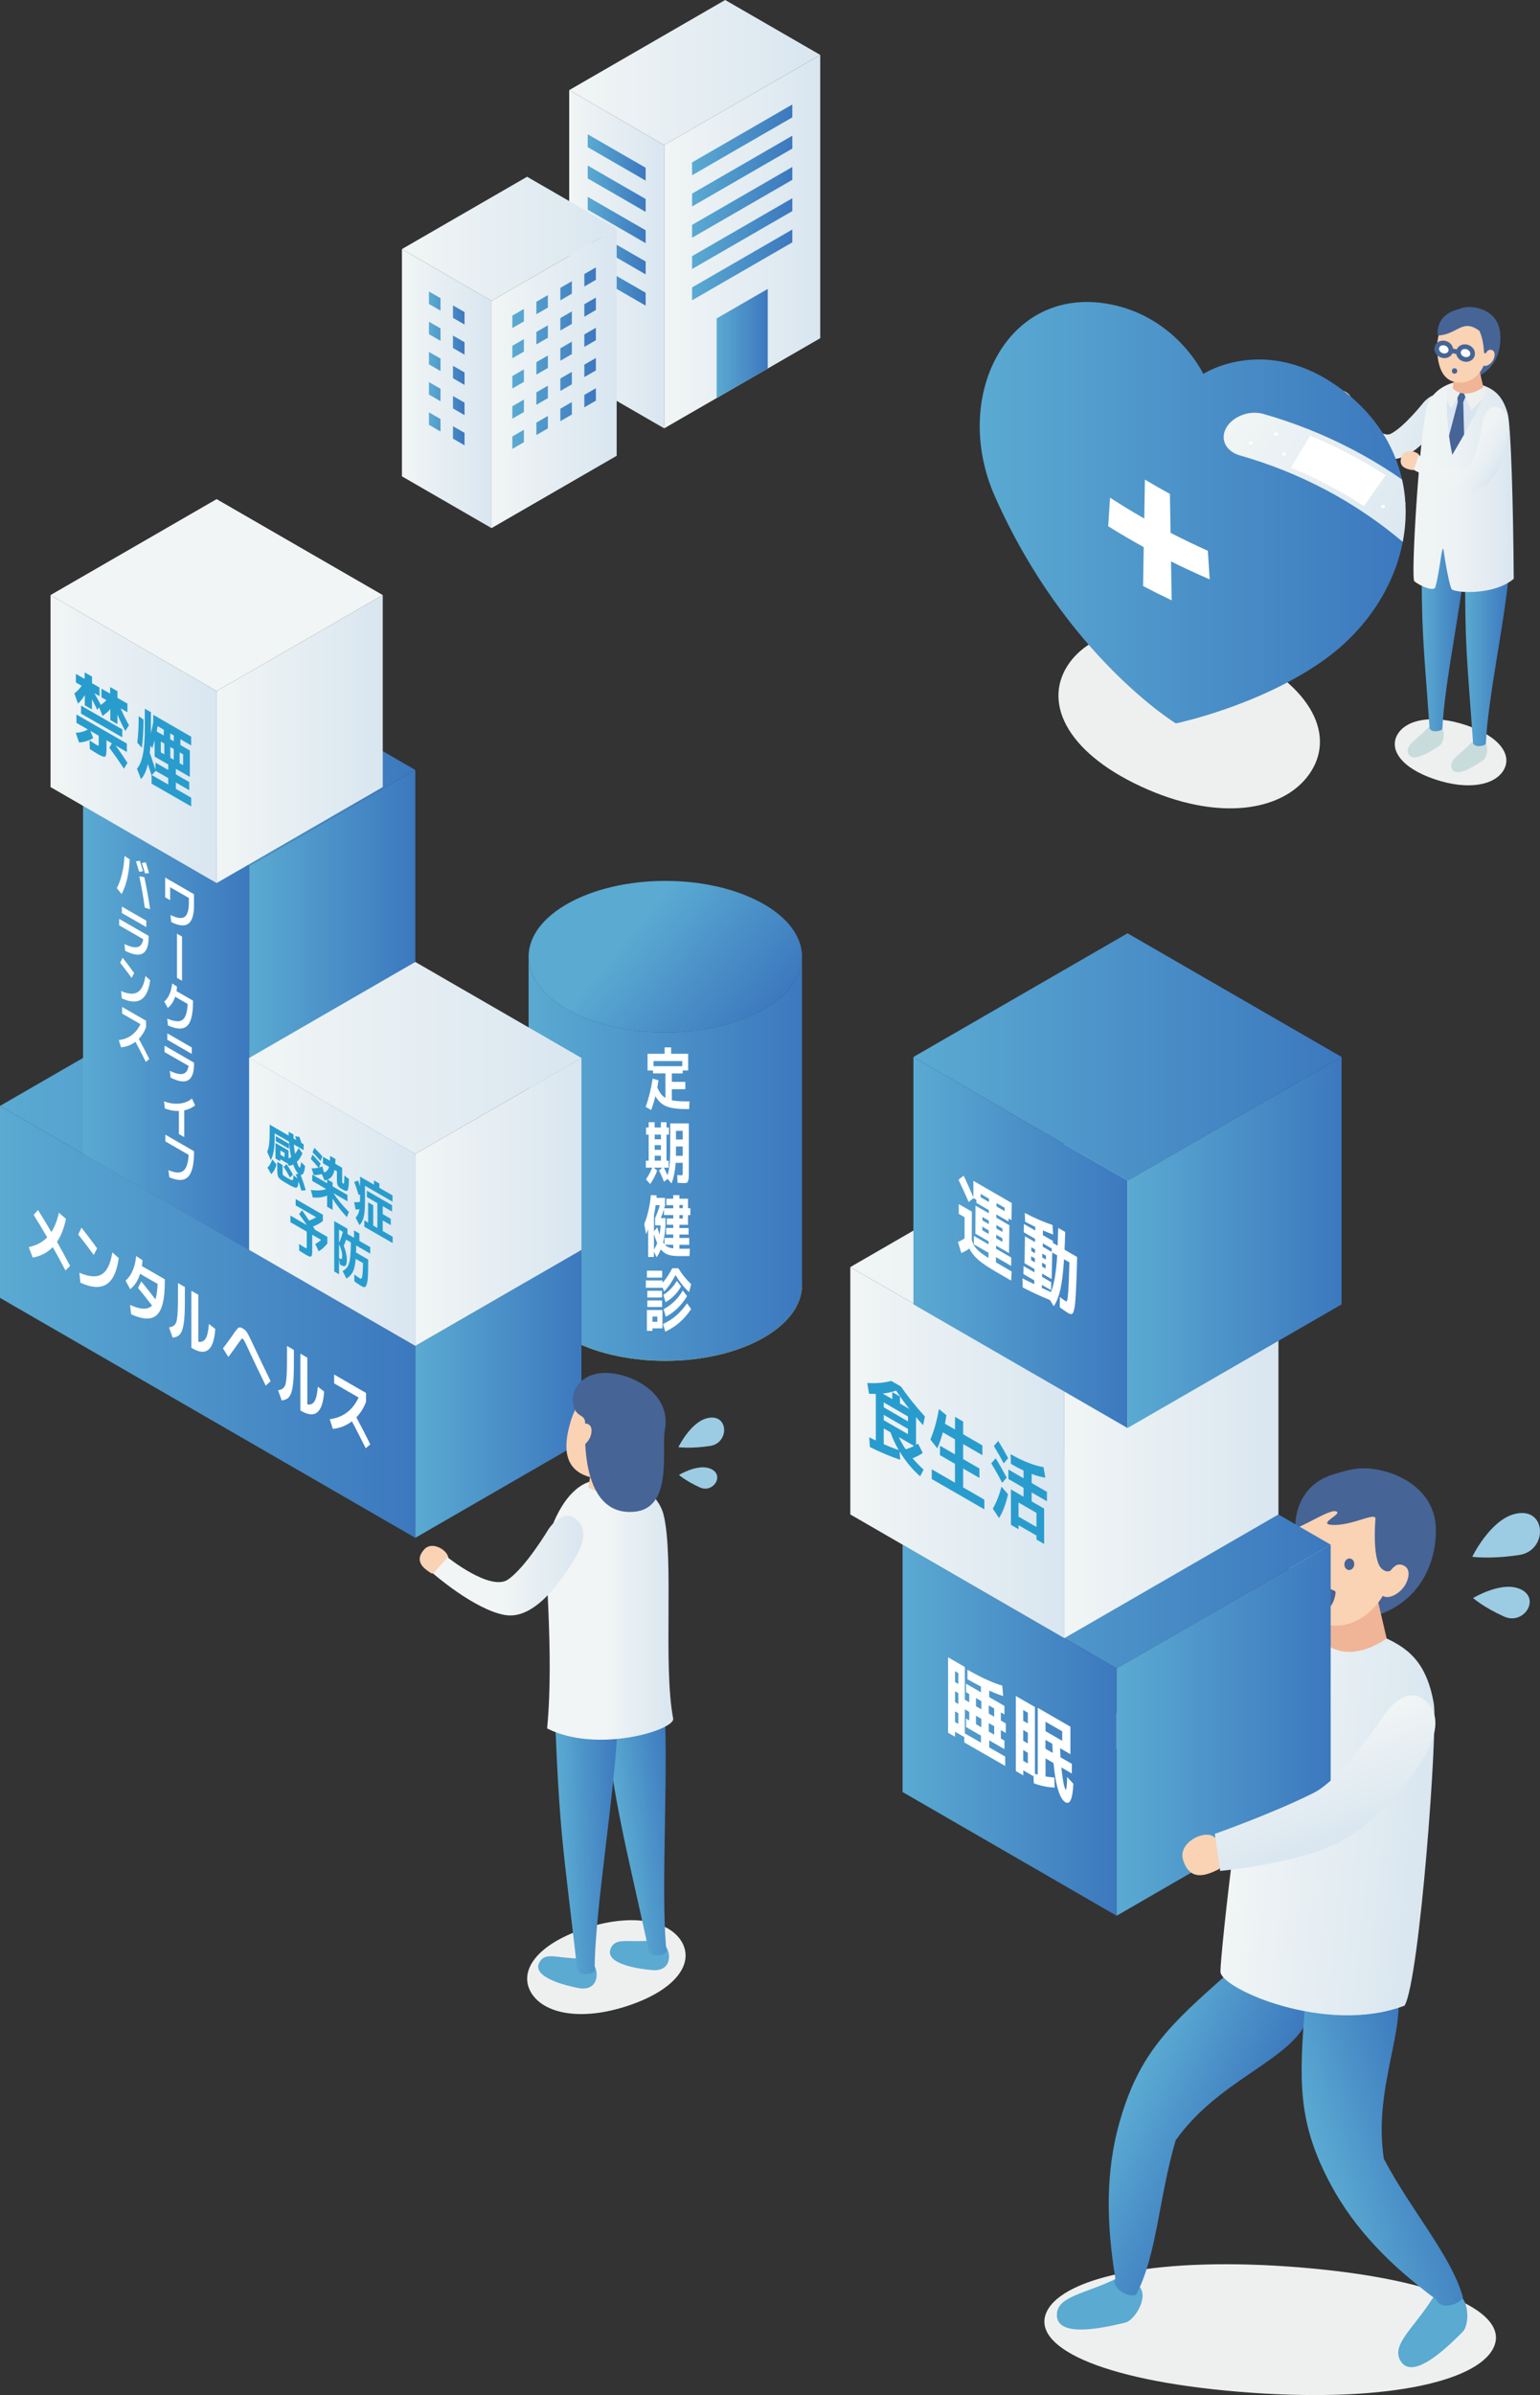
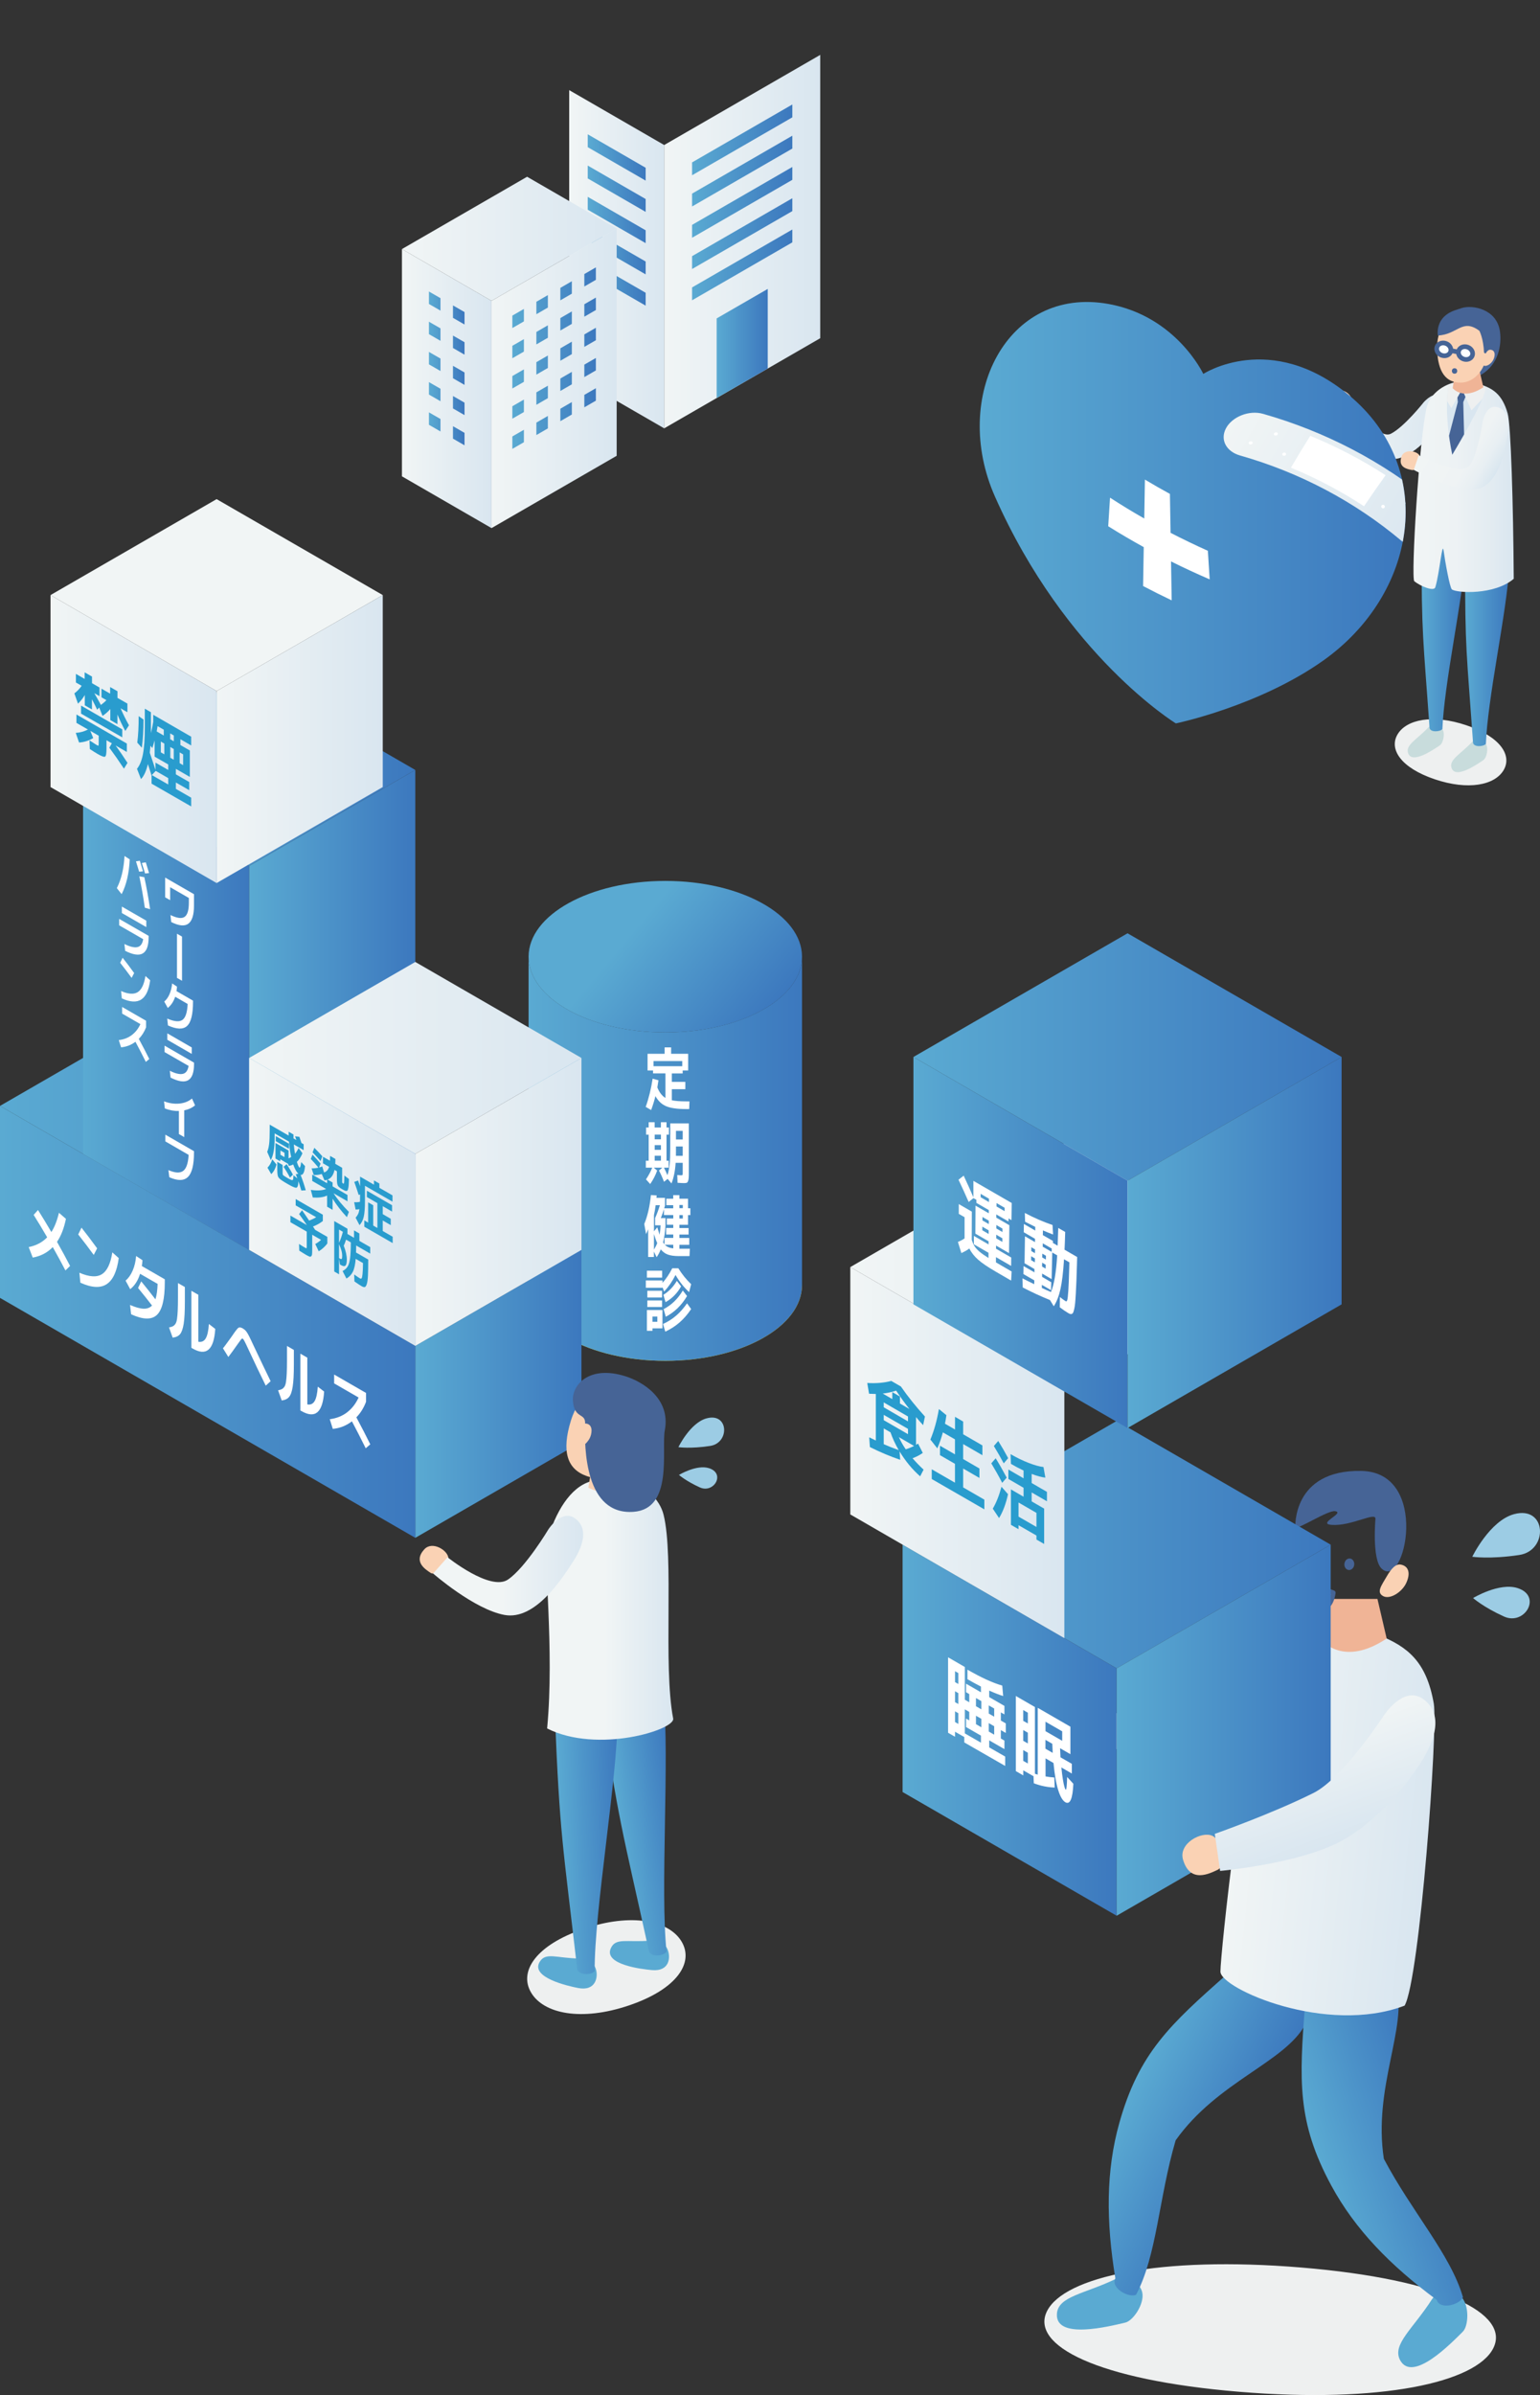
<svg xmlns="http://www.w3.org/2000/svg" xmlns:xlink="http://www.w3.org/1999/xlink" id="illust" viewBox="0 0 330.73 513.97">
  <rect x="0" y="0" width="330.73" height="513.97" fill="#333333" stroke="none" />
  <defs>
    <style>
      .cls-1 {
        fill: none;
      }

      .cls-2 {
        stroke-linecap: round;
        stroke-linejoin: round;
      }

      .cls-2, .cls-3 {
        stroke: #466496;
      }

      .cls-2, .cls-3, .cls-4 {
        fill: #fff;
      }

      .cls-5 {
        fill: #eef0f0;
      }

      .cls-6 {
        fill: url(#_名称未設定グラデーション_4-11);
      }

      .cls-7 {
        fill: url(#_名称未設定グラデーション_4-10);
      }

      .cls-8 {
        fill: url(#_名称未設定グラデーション_4-20);
      }

      .cls-9 {
        fill: url(#_名称未設定グラデーション_4-21);
      }

      .cls-10 {
        fill: url(#_名称未設定グラデーション_4-17);
      }

      .cls-11 {
        fill: url(#_名称未設定グラデーション_4-16);
      }

      .cls-12 {
        fill: url(#_名称未設定グラデーション_4-19);
      }

      .cls-13 {
        fill: url(#_名称未設定グラデーション_4-18);
      }

      .cls-14 {
        fill: url(#_名称未設定グラデーション_4-13);
      }

      .cls-15 {
        fill: url(#_名称未設定グラデーション_4-12);
      }

      .cls-16 {
        fill: url(#_名称未設定グラデーション_4-15);
      }

      .cls-17 {
        fill: url(#_名称未設定グラデーション_4-14);
      }

      .cls-18 {
        fill: url(#_名称未設定グラデーション_14-2);
      }

      .cls-19 {
        fill: url(#_名称未設定グラデーション_20-4);
      }

      ._グラフィックスタイル_44 {
        fill: url(#_名称未設定グラデーション_20-3);
      }

      ._グラフィックスタイル_3 {
        fill: url(#_名称未設定グラデーション_20-2);
      }

      .cls-20 {
        fill: url(#_名称未設定グラデーション_20-8);
      }

      .cls-21 {
        fill: url(#_名称未設定グラデーション_20-7);
      }

      .cls-22 {
        fill: url(#_名称未設定グラデーション_20-6);
      }

      .cls-23 {
        fill: url(#_名称未設定グラデーション_20-5);
      }

      .cls-24 {
        fill: url(#_名称未設定グラデーション_20-9);
      }

      .cls-25 {
        fill: #c8dcdc;
      }

      .cls-3 {
        stroke-miterlimit: 10;
      }

      .cls-26 {
        fill: url(#_名称未設定グラデーション_20-10);
      }

      .cls-27 {
        fill: url(#_名称未設定グラデーション_20-19);
      }

      .cls-28 {
        fill: url(#_名称未設定グラデーション_20-20);
      }

      .cls-29 {
        fill: url(#_名称未設定グラデーション_20-21);
      }

      .cls-30 {
        fill: url(#_名称未設定グラデーション_20-18);
      }

      .cls-31 {
        fill: url(#_名称未設定グラデーション_20-15);
      }

      .cls-32 {
        fill: url(#_名称未設定グラデーション_20-14);
      }

      .cls-33 {
        fill: url(#_名称未設定グラデーション_20-17);
      }

      .cls-34 {
        fill: url(#_名称未設定グラデーション_20-16);
      }

      .cls-35 {
        fill: url(#_名称未設定グラデーション_20-11);
      }

      .cls-36 {
        fill: url(#_名称未設定グラデーション_20-13);
      }

      .cls-37 {
        fill: url(#_名称未設定グラデーション_20-12);
      }

      .cls-38 {
        fill: url(#_名称未設定グラデーション_20-27);
      }

      .cls-39 {
        fill: url(#_名称未設定グラデーション_20-25);
      }

      .cls-40 {
        fill: url(#_名称未設定グラデーション_20-22);
      }

      .cls-41 {
        fill: url(#_名称未設定グラデーション_20-23);
      }

      .cls-42 {
        fill: url(#_名称未設定グラデーション_20-26);
      }

      .cls-43 {
        fill: url(#_名称未設定グラデーション_20-24);
      }

      .cls-44 {
        fill: #5aaad2;
      }

      ._グラフィックスタイル_110 {
        fill: url(#_名称未設定グラデーション_4);
      }

      .cls-45 {
        clip-path: url(#clippath-1);
      }

      .cls-46 {
        fill: #9ccce4;
      }

      .cls-47 {
        fill: #f0b496;
      }

      .cls-48 {
        fill: #466496;
      }

      .cls-49 {
        fill: url(#_名称未設定グラデーション_4-8);
      }

      .cls-50 {
        fill: url(#_名称未設定グラデーション_4-9);
      }

      .cls-51 {
        fill: url(#_名称未設定グラデーション_4-5);
      }

      .cls-52 {
        fill: url(#_名称未設定グラデーション_4-4);
      }

      .cls-53 {
        fill: url(#_名称未設定グラデーション_4-7);
      }

      .cls-54 {
        fill: url(#_名称未設定グラデーション_4-6);
      }

      ._グラフィックスタイル_4 {
        fill: url(#_名称未設定グラデーション_4-3);
      }

      ._グラフィックスタイル_2 {
        fill: url(#_名称未設定グラデーション_4-2);
      }

      .cls-55 {
        fill: #d9e6f0;
      }

      .cls-56 {
        fill: #fad2b4;
      }

      .cls-57 {
        fill: #f1f5f5;
      }

      .cls-58 {
        clip-path: url(#clippath);
      }

      .cls-59 {
        fill: #299cce;
      }

      .cls-60 {
        fill: url(#_名称未設定グラデーション_35);
      }

      .cls-61 {
        fill: url(#_名称未設定グラデーション_33);
      }

      .cls-62 {
        fill: url(#_名称未設定グラデーション_14);
      }

      .cls-63 {
        fill: url(#_名称未設定グラデーション_18);
      }

      .cls-64 {
        fill: url(#_名称未設定グラデーション_16);
      }

      ._グラフィックスタイル_109 {
        fill: url(#_名称未設定グラデーション_20);
      }
    </style>
    <linearGradient id="_名称未設定グラデーション_20" data-name="名称未設定グラデーション 20" x1="113.52" y1="248.66" x2="172.24" y2="248.66" gradientUnits="userSpaceOnUse">
      <stop offset="0" stop-color="#5aaad2" />
      <stop offset="1" stop-color="#3c78be" />
    </linearGradient>
    <linearGradient id="_名称未設定グラデーション_4" data-name="名称未設定グラデーション 4" x1="53.51" y1="227.03" x2="124.87" y2="227.03" gradientUnits="userSpaceOnUse">
      <stop offset="0" stop-color="#f1f5f5" />
      <stop offset="1" stop-color="#d9e6f0" />
    </linearGradient>
    <linearGradient id="_名称未設定グラデーション_4-2" data-name="名称未設定グラデーション 4" x1="1037.57" y1="-3932.47" x2="1060.51" y2="-3932.47" gradientTransform="translate(-1248.86 3855.2) rotate(7.41)" xlink:href="#_名称未設定グラデーション_4" />
    <linearGradient id="_名称未設定グラデーション_20-2" data-name="名称未設定グラデーション 20" x1="-1500.6" y1="135.66" x2="-1491.16" y2="135.66" gradientTransform="translate(1805.91)" xlink:href="#_名称未設定グラデーション_20" />
    <linearGradient id="_名称未設定グラデーション_4-3" data-name="名称未設定グラデーション 4" x1="86.32" y1="83.39" x2="105.56" y2="83.39" xlink:href="#_名称未設定グラデーション_4" />
    <linearGradient id="_名称未設定グラデーション_20-3" data-name="名称未設定グラデーション 20" x1="153.91" y1="73.7" x2="164.88" y2="73.7" xlink:href="#_名称未設定グラデーション_20" />
    <linearGradient id="_名称未設定グラデーション_4-4" data-name="名称未設定グラデーション 4" x1="122.24" y1="15.56" x2="176.15" y2="15.56" xlink:href="#_名称未設定グラデーション_4" />
    <linearGradient id="_名称未設定グラデーション_4-5" data-name="名称未設定グラデーション 4" x1="142.64" y1="51.85" x2="176.15" y2="51.85" xlink:href="#_名称未設定グラデーション_4" />
    <linearGradient id="_名称未設定グラデーション_20-4" data-name="名称未設定グラデーション 20" x1="148.63" y1="43.43" x2="170.16" y2="43.43" xlink:href="#_名称未設定グラデーション_20" />
    <linearGradient id="_名称未設定グラデーション_20-5" data-name="名称未設定グラデーション 20" x1="153.91" y1="73.7" x2="164.88" y2="73.7" xlink:href="#_名称未設定グラデーション_20" />
    <linearGradient id="_名称未設定グラデーション_4-6" data-name="名称未設定グラデーション 4" x1="122.24" y1="55.63" x2="142.64" y2="55.63" xlink:href="#_名称未設定グラデーション_4" />
    <linearGradient id="_名称未設定グラデーション_20-6" data-name="名称未設定グラデーション 20" x1="126.22" y1="47.21" x2="138.66" y2="47.21" xlink:href="#_名称未設定グラデーション_20" />
    <linearGradient id="_名称未設定グラデーション_4-7" data-name="名称未設定グラデーション 4" x1="86.32" y1="83.39" x2="105.56" y2="83.39" xlink:href="#_名称未設定グラデーション_4" />
    <linearGradient id="_名称未設定グラデーション_4-8" data-name="名称未設定グラデーション 4" x1="86.32" y1="51.24" x2="132.44" y2="51.24" xlink:href="#_名称未設定グラデーション_4" />
    <linearGradient id="_名称未設定グラデーション_4-9" data-name="名称未設定グラデーション 4" x1="105.56" y1="81.18" x2="132.44" y2="81.18" xlink:href="#_名称未設定グラデーション_4" />
    <linearGradient id="_名称未設定グラデーション_20-7" data-name="名称未設定グラデーション 20" x1="110.03" y1="76.86" x2="127.97" y2="76.86" xlink:href="#_名称未設定グラデーション_20" />
    <linearGradient id="_名称未設定グラデーション_20-8" data-name="名称未設定グラデーション 20" x1="92.12" y1="79.06" x2="99.75" y2="79.06" xlink:href="#_名称未設定グラデーション_20" />
    <linearGradient id="_名称未設定グラデーション_20-9" data-name="名称未設定グラデーション 20" x1="-1500.6" y1="135.66" x2="-1491.16" y2="135.66" gradientTransform="translate(1805.91)" xlink:href="#_名称未設定グラデーション_20" />
    <linearGradient id="_名称未設定グラデーション_20-10" data-name="名称未設定グラデーション 20" x1="-1491.26" y1="138.84" x2="-1481.82" y2="138.84" gradientTransform="translate(1805.91)" xlink:href="#_名称未設定グラデーション_20" />
    <linearGradient id="_名称未設定グラデーション_4-10" data-name="名称未設定グラデーション 4" x1="1037.57" y1="-3932.47" x2="1060.51" y2="-3932.47" gradientTransform="translate(-1248.86 3855.2) rotate(7.41)" xlink:href="#_名称未設定グラデーション_4" />
    <linearGradient id="_名称未設定グラデーション_16" data-name="名称未設定グラデーション 16" x1="303.55" y1="104.49" x2="325.09" y2="104.49" gradientUnits="userSpaceOnUse">
      <stop offset="0" stop-color="#f1f5f5" />
      <stop offset=".42" stop-color="#edf2f4" />
      <stop offset=".79" stop-color="#e2ebf1" />
      <stop offset="1" stop-color="#d9e6f0" />
    </linearGradient>
    <clipPath id="clippath">
      <path class="cls-55" d="M311.89,97.58s6.92-11.4,7.19-14.29c0,0-2.67-3.19-8-.55,0,0-1.15,5.33.81,14.85Z" />
    </clipPath>
    <linearGradient id="_名称未設定グラデーション_18" data-name="名称未設定グラデーション 18" x1="2874.5" y1="-840.82" x2="2884.4" y2="-827.88" gradientTransform="translate(-2022.76 1971.98) rotate(-22.59)" gradientUnits="userSpaceOnUse">
      <stop offset="0" stop-color="#f1f5f5" />
      <stop offset=".6" stop-color="#eff3f4" />
      <stop offset=".81" stop-color="#e8eff3" />
      <stop offset=".97" stop-color="#dce8f0" />
      <stop offset="1" stop-color="#d9e6f0" />
    </linearGradient>
    <linearGradient id="_名称未設定グラデーション_20-11" data-name="名称未設定グラデーション 20" x1="210.41" y1="110.02" x2="301.87" y2="110.02" xlink:href="#_名称未設定グラデーション_20" />
    <clipPath id="clippath-1">
      <path class="cls-1" d="M289.65,84.76c-16.83-13.91-31.23-4.52-31.23-4.52,0,0-5.8-12.39-20.36-15.01-21.8-3.92-33.88,19.95-24.38,41.34,15.19,34.23,38.85,48.67,38.85,48.67,0,0,17.86-3.7,31.68-13.51,20.01-14.2,24.63-41.11,5.44-56.98Z" />
    </clipPath>
    <linearGradient id="_名称未設定グラデーション_4-11" data-name="名称未設定グラデーション 4" x1="-2525.47" y1="-2795.38" x2="-2474.93" y2="-2795.38" gradientTransform="translate(1044.02 3775.05) rotate(30.16)" xlink:href="#_名称未設定グラデーション_4" />
    <linearGradient id="_名称未設定グラデーション_35" data-name="名称未設定グラデーション 35" x1="123.88" y1="189.35" x2="161.88" y2="221.24" gradientUnits="userSpaceOnUse">
      <stop offset=".32" stop-color="#5aaad2" />
      <stop offset="1" stop-color="#3c78be" />
    </linearGradient>
    <linearGradient id="_名称未設定グラデーション_33" data-name="名称未設定グラデーション 33" x1="113.52" y1="275.77" x2="172.24" y2="275.77" gradientUnits="userSpaceOnUse">
      <stop offset="0" stop-color="#f6e600" />
      <stop offset="1" stop-color="#fabe00" />
    </linearGradient>
    <linearGradient id="_名称未設定グラデーション_20-12" data-name="名称未設定グラデーション 20" x1="0" y1="252.77" x2="124.87" y2="252.77" xlink:href="#_名称未設定グラデーション_20" />
    <linearGradient id="_名称未設定グラデーション_20-13" data-name="名称未設定グラデーション 20" x1="89.19" y1="299.12" x2="124.87" y2="299.12" xlink:href="#_名称未設定グラデーション_20" />
    <linearGradient id="_名称未設定グラデーション_20-14" data-name="名称未設定グラデーション 20" x1="0" y1="283.67" x2="89.19" y2="283.67" xlink:href="#_名称未設定グラデーション_20" />
    <linearGradient id="_名称未設定グラデーション_20-15" data-name="名称未設定グラデーション 20" x1="17.84" y1="165.23" x2="89.19" y2="165.23" xlink:href="#_名称未設定グラデーション_20" />
    <linearGradient id="_名称未設定グラデーション_20-16" data-name="名称未設定グラデーション 20" x1="17.84" y1="216.73" x2="53.51" y2="216.73" xlink:href="#_名称未設定グラデーション_20" />
    <linearGradient id="_名称未設定グラデーション_20-17" data-name="名称未設定グラデーション 20" x1="53.51" y1="216.73" x2="89.19" y2="216.73" xlink:href="#_名称未設定グラデーション_20" />
    <linearGradient id="_名称未設定グラデーション_4-12" data-name="名称未設定グラデーション 4" y1="257.92" x2="89.19" y2="257.92" xlink:href="#_名称未設定グラデーション_4" />
    <linearGradient id="_名称未設定グラデーション_4-13" data-name="名称未設定グラデーション 4" x1="89.19" y1="257.92" y2="257.92" xlink:href="#_名称未設定グラデーション_4" />
    <linearGradient id="_名称未設定グラデーション_4-14" data-name="名称未設定グラデーション 4" x1="10.85" y1="158.6" x2="46.52" y2="158.6" xlink:href="#_名称未設定グラデーション_4" />
    <linearGradient id="_名称未設定グラデーション_4-15" data-name="名称未設定グラデーション 4" x1="46.52" y1="158.6" x2="82.2" y2="158.6" xlink:href="#_名称未設定グラデーション_4" />
    <linearGradient id="_名称未設定グラデーション_20-18" data-name="名称未設定グラデーション 20" x1="3228.27" y1="1055.36" x2="3241.66" y2="1055.36" gradientTransform="translate(-3214.44 -185.73) rotate(-8.34)" xlink:href="#_名称未設定グラデーション_20" />
    <linearGradient id="_名称未設定グラデーション_20-19" data-name="名称未設定グラデーション 20" x1="3208" y1="1056.97" x2="3221.4" y2="1056.97" gradientTransform="translate(-3130.79 -522.44) rotate(-2.5)" xlink:href="#_名称未設定グラデーション_20" />
    <linearGradient id="_名称未設定グラデーション_14" data-name="名称未設定グラデーション 14" x1="-10048.83" y1="345.32" x2="-10021.59" y2="345.32" gradientTransform="translate(-9904.26) rotate(-180) scale(1 -1)" gradientUnits="userSpaceOnUse">
      <stop offset="0" stop-color="#d9e6f0" />
      <stop offset=".54" stop-color="#f1f5f5" />
    </linearGradient>
    <linearGradient id="_名称未設定グラデーション_14-2" data-name="名称未設定グラデーション 14" x1="-10029.49" y1="335.98" x2="-9997.27" y2="335.98" xlink:href="#_名称未設定グラデーション_14" />
    <linearGradient id="_名称未設定グラデーション_20-20" data-name="名称未設定グラデーション 20" x1="-1492.73" y1="-2726.85" x2="-1465.1" y2="-2726.85" gradientTransform="translate(388.31 3554.54) rotate(26.01)" xlink:href="#_名称未設定グラデーション_20" />
    <linearGradient id="_名称未設定グラデーション_20-21" data-name="名称未設定グラデーション 20" x1="1000.74" y1="1071.23" x2="1028.37" y2="1071.23" gradientTransform="translate(-1001.69 -243.08) rotate(-18.15)" xlink:href="#_名称未設定グラデーション_20" />
    <linearGradient id="_名称未設定グラデーション_4-16" data-name="名称未設定グラデーション 4" x1="-2404.04" y1="373.18" x2="-2361.83" y2="373.18" gradientTransform="translate(2644.06)" xlink:href="#_名称未設定グラデーション_4" />
    <linearGradient id="_名称未設定グラデーション_4-17" data-name="名称未設定グラデーション 4" x1="1748.76" y1="-138.85" x2="1790.41" y2="-138.85" gradientTransform="translate(-1488.19 345.14) rotate(5.96)" xlink:href="#_名称未設定グラデーション_4" />
    <linearGradient id="_名称未設定グラデーション_20-22" data-name="名称未設定グラデーション 20" x1="193.84" y1="331.48" x2="285.78" y2="331.48" xlink:href="#_名称未設定グラデーション_20" />
    <linearGradient id="_名称未設定グラデーション_20-23" data-name="名称未設定グラデーション 20" x1="193.84" y1="371.29" x2="239.81" y2="371.29" xlink:href="#_名称未設定グラデーション_20" />
    <linearGradient id="_名称未設定グラデーション_20-24" data-name="名称未設定グラデーション 20" x1="239.81" y1="371.29" x2="285.78" y2="371.29" xlink:href="#_名称未設定グラデーション_20" />
    <linearGradient id="_名称未設定グラデーション_4-18" data-name="名称未設定グラデーション 4" x1="182.61" y1="271.91" x2="274.56" y2="271.91" xlink:href="#_名称未設定グラデーション_4" />
    <linearGradient id="_名称未設定グラデーション_4-19" data-name="名称未設定グラデーション 4" x1="182.61" y1="311.72" x2="228.58" y2="311.72" xlink:href="#_名称未設定グラデーション_4" />
    <linearGradient id="_名称未設定グラデーション_4-20" data-name="名称未設定グラデーション 4" x1="228.58" y1="311.72" x2="274.56" y2="311.72" xlink:href="#_名称未設定グラデーション_4" />
    <linearGradient id="_名称未設定グラデーション_20-25" data-name="名称未設定グラデーション 20" x1="196.17" y1="226.82" x2="288.12" y2="226.82" xlink:href="#_名称未設定グラデーション_20" />
    <linearGradient id="_名称未設定グラデーション_20-26" data-name="名称未設定グラデーション 20" x1="196.17" y1="266.64" x2="242.15" y2="266.64" xlink:href="#_名称未設定グラデーション_20" />
    <linearGradient id="_名称未設定グラデーション_20-27" data-name="名称未設定グラデーション 20" x1="242.15" y1="266.64" x2="288.12" y2="266.64" xlink:href="#_名称未設定グラデーション_20" />
    <linearGradient id="_名称未設定グラデーション_4-21" data-name="名称未設定グラデーション 4" x1="-10184.63" y1="371.88" x2="-10193.09" y2="395.12" gradientTransform="translate(-9904.26) rotate(-180) scale(1 -1)" xlink:href="#_名称未設定グラデーション_4" />
  </defs>
  <g>
    <g>
-       <polygon class="cls-52" points="155.74 0 176.15 11.78 142.64 31.12 122.24 19.34 155.74 0" />
      <polygon class="cls-51" points="176.15 72.58 142.64 91.92 142.64 31.12 176.15 11.78 176.15 72.58" />
      <path class="cls-19" d="M148.63,57.73l21.53-12.43v-2.76l-21.53,12.43v2.76ZM148.63,64.44l21.53-12.43v-2.76l-21.53,12.43v2.76ZM148.63,51.02l21.53-12.43v-2.76l-21.53,12.43v2.76ZM148.63,34.85v2.76l21.53-12.43v-2.76l-21.53,12.43ZM148.63,44.31l21.53-12.43v-2.76l-21.53,12.43v2.76Z" />
      <polygon class="cls-23" points="164.88 79.08 153.91 85.41 153.91 68.33 164.88 62 164.88 79.08" />
      <polygon class="cls-54" points="122.24 80.14 142.64 91.92 142.64 31.12 122.24 19.34 122.24 80.14" />
      <path class="cls-22" d="M126.22,28.82v2.76l12.44,7.18v-2.76l-12.44-7.18ZM126.22,38.29l12.44,7.18v-2.76l-12.44-7.18v2.76ZM126.22,45l12.44,7.18v-2.76l-12.44-7.18v2.76ZM126.22,51.7l12.44,7.18v-2.76l-12.44-7.18v2.76ZM126.22,58.41l12.44,7.18v-2.76l-12.44-7.18v2.76Z" />
    </g>
    <g>
      <polygon class="cls-53" points="86.32 102.22 105.56 113.33 105.56 64.56 86.32 53.45 86.32 102.22" />
      <polygon class="cls-49" points="113.2 37.93 132.44 49.04 105.56 64.56 86.32 53.45 113.2 37.93" />
      <polygon class="cls-50" points="132.44 97.81 105.56 113.33 105.56 64.56 132.44 49.04 132.44 97.81" />
      <path class="cls-21" d="M110.03,70.4l2.48-1.43v-2.67l-2.48,1.43v2.67ZM110.03,76.88l2.48-1.43v-2.67l-2.48,1.43v2.67ZM110.03,83.37l2.48-1.43v-2.67l-2.48,1.43v2.67ZM110.03,89.85l2.48-1.43v-2.67l-2.48,1.43v2.67ZM110.03,96.33l2.48-1.43v-2.67l-2.48,1.43v2.67ZM115.19,67.43l2.47-1.43v-2.67l-2.47,1.43v2.67ZM115.19,73.91l2.47-1.43v-2.67l-2.47,1.43v2.67ZM115.19,80.39l2.47-1.43v-2.67l-2.47,1.43v2.67ZM115.19,86.87l2.47-1.43v-2.67l-2.47,1.43v2.67ZM115.19,93.36l2.47-1.43v-2.67l-2.47,1.43v2.67ZM120.34,64.45l2.47-1.43v-2.67l-2.47,1.43v2.67ZM120.34,70.93l2.47-1.43v-2.67l-2.47,1.43v2.67ZM120.34,77.42l2.47-1.43v-2.67l-2.47,1.43v2.67ZM120.34,83.9l2.47-1.43v-2.67l-2.47,1.43v2.67ZM120.34,90.38l2.47-1.43v-2.67l-2.47,1.43v2.67ZM125.49,58.81v2.67l2.48-1.43v-2.67l-2.48,1.43ZM125.49,67.96l2.48-1.43v-2.67l-2.48,1.43v2.67ZM125.49,74.44l2.48-1.43v-2.67l-2.48,1.43v2.67ZM125.49,80.92l2.48-1.43v-2.67l-2.48,1.43v2.67ZM125.49,87.41l2.48-1.43v-2.67l-2.48,1.43v2.67Z" />
      <path class="cls-20" d="M92.12,65.23l2.48,1.43v-2.67l-2.48-1.43v2.67ZM92.12,71.71l2.48,1.43v-2.67l-2.48-1.43v2.67ZM92.12,78.19l2.48,1.43v-2.67l-2.48-1.43v2.67ZM92.12,84.67l2.48,1.43v-2.67l-2.48-1.43v2.67ZM92.12,91.16l2.48,1.43v-2.67l-2.48-1.43v2.67ZM97.28,65.54v2.67l2.48,1.43v-2.67l-2.48-1.43ZM97.28,74.68l2.48,1.43v-2.67l-2.48-1.43v2.67ZM97.28,81.17l2.48,1.43v-2.67l-2.48-1.43v2.67ZM97.28,87.65l2.48,1.43v-2.67l-2.48-1.43v2.67ZM97.28,94.13l2.48,1.43v-2.67l-2.48-1.43v2.67Z" />
    </g>
  </g>
  <g>
-     <path class="cls-5" d="M281.14,166.18c-5.73,8.03-19.73,10.19-36.12,2.59-16.38-7.6-21.11-18.45-15.38-26.48,5.73-8.03,19.73-10.19,36.12-2.59,16.38,7.6,21.11,18.45,15.38,26.48Z" />
    <g>
      <path class="cls-5" d="M322.91,165.28c-1.89,3.2-7.57,4.39-14.81,1.94-7.24-2.45-9.85-6.44-7.96-9.63,1.89-3.2,7.57-4.39,14.81-1.94,7.24,2.45,9.85,6.44,7.96,9.63Z" />
      <g>
        <path class="cls-25" d="M306.78,156.08c-2.47,2.59-4.94,3.75-4.39,5.5.8,2.53,5.47-.72,6.84-1.64.69-.46,1.18-2.48.54-3.49-.64-1-2.4-.98-2.99-.37Z" />
        <path class="cls-24" d="M305.32,117.53c-.07,18.54.36,19.79,1.68,38.56,0,1.15,2.28.97,2.77.36.16-4.52,1.22-11.6,2.42-18.88,1.19-7.28,2.39-14.53,2.56-18.94.13-3.37-8.31-6.99-9.43-1.1Z" />
      </g>
      <g>
        <path class="cls-25" d="M316.11,159.26c-2.47,2.59-4.94,3.75-4.39,5.5.8,2.53,5.47-.72,6.84-1.64.69-.46,1.18-2.48.54-3.49-.64-1-2.4-.98-2.99-.37Z" />
        <path class="cls-26" d="M314.66,120.71c-.07,18.54.36,19.79,1.68,38.56,0,1.15,2.28.97,2.77.36.16-4.52,1.22-11.6,2.42-18.88,1.19-7.28,2.39-14.53,2.56-18.94.13-3.37-8.31-6.99-9.43-1.1Z" />
      </g>
      <g>
        <path class="cls-56" d="M290.3,85.89c.05-1.16-2.08-2.89-3.43-1.75-1.96,1.65-.2,3.05.49,3.65.69.61,2.9-.74,2.95-1.9Z" />
        <path class="cls-7" d="M290.18,85.77s5.63,8.78,8.52,7.31c2.89-1.47,7.05-6.75,7.05-6.75,0,0,2.34-2.75,4.13-1.17,1.78,1.58,1.04,4-1.06,6.48-2.1,2.48-6.88,8.1-11.34,6.67-4.46-1.43-9.78-10.38-9.78-10.38l2.48-2.16Z" />
      </g>
      <path class="cls-64" d="M317.48,82.37c3.05.88,5.12,2.16,6.31,6.37.69,2.46,1.2,19.46,1.3,35.47-4.14,3.53-12.21,3.07-13.28,2.28-.46-.34-1.48-6.09-1.78-8.3-.3-2.21-.84,4.66-1.78,7.83-.3.99-3.19-.23-4.51-1.28-.78-.62,1.07-30.95,2.67-37.37.59-2.34,2.84-4.52,5.89-5.3,1.08-.28,3.93-.05,5.17.31Z" />
      <g>
        <path class="cls-55" d="M311.89,97.58s6.92-11.4,7.19-14.29c0,0-2.67-3.19-8-.55,0,0-1.15,5.33.81,14.85Z" />
        <g class="cls-58">
          <polygon class="cls-48" points="312.83 83.4 315.37 83.61 314.25 86.3 314.52 96.63 311.6 102.06 310.64 95.62 313.08 86.28 312.83 83.4" />
          <polygon class="cls-5" points="318.8 81.65 314 83.54 316 88.07 319.98 83.86 318.8 81.65" />
          <polygon class="cls-5" points="312.3 82.06 314 83.54 311.69 87.59 309.13 83.3 312.3 82.06" />
        </g>
      </g>
      <path class="cls-48" d="M309.03,72.83c-.15-2.38.73-5.43,4.91-6.73,2.28-.71,7.51.18,8.19,5.03.41,2.95-.35,7.08-3.97,9.24-8.42,5.02-9.01-5.75-9.12-7.54Z" />
      <path class="cls-47" d="M312.65,79.06l-.67,4.24s2.17,2.75,6.59-.2l-.94-4.04h-4.98Z" />
      <path class="cls-56" d="M319.38,74.95c0,3.96-2.56,7.16-5.71,7.16s-4.87-2.22-5.04-7.16c-.14-3.95,1.89-7.16,5.04-7.16s5.71,3.21,5.71,7.16Z" />
      <ellipse class="cls-48" cx="312.38" cy="79.61" rx=".57" ry=".59" />
      <path class="cls-48" d="M317.69,70.97c-3.69-2.71-4.64.83-8.89,1.03,0,0-1-5.15,6.05-5.93,7.04-.78,6.54,11.62,3.86,9.61-.13-3.12-1.01-4.71-1.01-4.71Z" />
      <path class="cls-56" d="M320.85,76.86c-.31.97-1.44,1.9-2.18,1.6s-.29-1.04.11-1.99c.39-.94.79-1.46,1.31-1.42.81.06,1.1.76.76,1.81Z" />
      <g>
        <line class="cls-3" x1="310.05" y1="74.96" x2="314.31" y2="75.75" />
        <ellipse class="cls-3" cx="310.05" cy="74.96" rx="1.35" ry="1.55" transform="translate(129.94 338.23) rotate(-69.21)" />
        <ellipse class="cls-3" cx="314.72" cy="75.75" rx="1.35" ry="1.55" transform="translate(132.21 343.11) rotate(-69.21)" />
      </g>
      <g>
        <path class="cls-56" d="M304.85,97.75c-.54-1.03-3.25-1.46-3.85.2-.87,2.41,1.35,2.74,2.25,2.92.9.18,2.14-2.09,1.6-3.12Z" />
        <path class="cls-63" d="M304.68,97.71s9.27,4.79,11.03,2.07c1.77-2.72,2.73-9.37,2.73-9.37,0,0,.66-3.55,2.99-3.07s2.9,2.94,2.33,6.14-1.91,10.46-6.48,11.45c-4.58.99-13.66-4.1-13.66-4.1l1.06-3.11Z" />
      </g>
    </g>
    <path class="cls-35" d="M289.65,84.76c-16.83-13.91-31.23-4.52-31.23-4.52,0,0-5.8-12.39-20.36-15.01-21.8-3.92-33.88,19.95-24.38,41.34,15.19,34.23,38.85,48.67,38.85,48.67,0,0,17.86-3.7,31.68-13.51,20.01-14.2,24.63-41.11,5.44-56.98Z" />
    <path class="cls-4" d="M245.49,125.76c.05-2.78.09-5.56.14-8.35-2.61-1.44-5.15-2.93-7.63-4.48.13-2.04.26-4.08.39-6.13,2.38,1.54,4.83,3.04,7.35,4.47.05-2.78.09-5.56.14-8.35,1.76,1.05,3.55,2.08,5.37,3.07.05,2.78.09,5.56.14,8.35,2.61,1.35,5.28,2.63,8.01,3.86.13,2.04.26,4.09.39,6.13-2.83-1.22-5.59-2.5-8.3-3.85.05,2.78.09,5.56.14,8.35-2.08-.99-4.13-2.01-6.14-3.07Z" />
    <g class="cls-45">
      <g>
        <path class="cls-6" d="M300.92,116.01c-9.95-8.34-21.73-14.61-34.63-18.27-2.89-.83-4.32-3.32-3.01-5.81h0c1.3-2.48,4.96-3.98,7.98-3.12,13.37,3.8,25.61,10.22,36.01,18.75,2.36,1.92,2.6,5.49.79,7.8t0,0c-1.82,2.31-4.89,2.54-7.13.66Z" />
        <path class="cls-4" d="M292.94,108.64c-4.92-3.23-10.18-6-15.7-8.28,1.32-2.25,2.7-4.53,4.15-6.83,5.68,2.33,11.1,5.16,16.18,8.45-1.61,2.24-3.15,4.46-4.63,6.66Z" />
        <g>
          <path class="cls-4" d="M274.38,93.25c-.11.18-.36.27-.57.2-.21-.07-.3-.27-.19-.45.1-.18.36-.27.58-.2.21.07.3.27.19.45Z" />
          <path class="cls-4" d="M276.17,97.61c-.1.18-.35.25-.56.18-.21-.08-.29-.29-.19-.46.1-.18.35-.26.56-.18.21.08.29.29.18.46Z" />
          <path class="cls-4" d="M268.42,95.37c-.21-.06-.31-.26-.21-.44.1-.18.35-.28.56-.21.21.06.31.26.21.44-.1.18-.35.27-.56.21Z" />
        </g>
        <g>
          <path class="cls-4" d="M302.46,108.22c-.13.17-.37.2-.54.07-.17-.13-.21-.38-.08-.55.13-.17.37-.2.55-.07.17.13.21.38.08.55Z" />
          <path class="cls-4" d="M303.19,113.48c-.13.17-.36.19-.53.06-.17-.14-.2-.39-.07-.56.12-.17.36-.19.53-.06.17.14.2.39.07.56Z" />
          <path class="cls-4" d="M296.8,109.03c-.17-.13-.22-.36-.1-.54.12-.17.36-.21.54-.09.18.12.22.36.1.54-.12.17-.36.21-.54.08Z" />
        </g>
      </g>
    </g>
  </g>
  <g>
    <g>
      <ellipse class="cls-60" cx="142.88" cy="205.3" rx="29.36" ry="16.26" />
      <ellipse class="cls-61" cx="142.88" cy="275.77" rx="29.36" ry="16.26" />
      <path class="_グラフィックスタイル_109" d="M113.52,275.77v-70.48c0,8.98,13.15,16.26,29.36,16.26s29.36-7.28,29.36-16.26v70.48c0,8.98-13.15,16.26-29.36,16.26s-29.36-7.28-29.36-16.26Z" />
    </g>
    <polygon class="cls-37" points="124.87 268.22 89.19 288.82 0 237.32 35.68 216.73 124.87 268.22" />
    <polygon class="cls-36" points="89.19 288.82 124.87 268.22 124.87 309.42 89.19 330.01 89.19 288.82" />
    <polygon class="cls-32" points="89.19 288.82 0 237.32 0 278.52 89.19 330.01 89.19 288.82" />
    <g>
      <polygon class="cls-31" points="17.84 165.23 53.51 185.83 89.19 165.23 53.51 144.64 17.84 165.23" />
      <polygon class="cls-34" points="53.51 185.83 17.84 165.23 17.84 247.62 53.51 268.22 53.51 185.83" />
      <polygon class="cls-33" points="53.51 185.83 89.19 165.23 89.19 247.62 53.51 268.22 53.51 185.83" />
    </g>
    <polygon class="_グラフィックスタイル_110" points="53.51 227.03 89.19 247.62 124.87 227.03 89.19 206.43 53.51 227.03" />
    <polygon class="cls-15" points="89.19 247.62 53.51 227.03 53.51 268.22 89.19 288.82 89.19 247.62" />
    <polygon class="cls-14" points="89.19 247.62 124.87 227.03 124.87 268.22 89.19 288.82 89.19 247.62" />
    <polygon class="cls-57" points="10.85 127.7 46.52 148.3 82.2 127.7 46.52 107.11 10.85 127.7" />
    <polygon class="cls-17" points="46.52 148.3 10.85 127.7 10.85 168.9 46.52 189.5 46.52 148.3" />
    <polygon class="cls-16" points="46.52 148.3 82.2 127.7 82.2 168.9 46.52 189.5 46.52 148.3" />
    <g>
      <path class="cls-59" d="M27.36,150.99v1.85l-1.46-.84c.53,1.23,1.13,2.44,1.8,3.64l-.79,1.22c-.65-1.19-1.21-2.37-1.69-3.53v2.07l-1.53-.88v-2.37c-.48.57-1.03,1.06-1.67,1.47l-.72-1.79-.43.47c-.35-.74-.72-1.49-1.12-2.24v2.18l-1.54-.88v-2.21c-.42.72-.91,1.33-1.46,1.85l-.78-2.2c.62-.48,1.15-1.02,1.57-1.63l-1.24-.71v-1.85l1.88,1.09v-1.42l1.58.91v1.42l1.61.93v1.85l-1.12-.64c.53.91,1,1.75,1.42,2.53.5-.37.9-.72,1.19-1.03l-1.07-.62v-1.85l1.86,1.07v-1.42l1.58.91v1.42l2.12,1.22ZM27.24,159.57v1.8l-2.41-1.39c.85,1.16,1.7,2.4,2.55,3.73l-.76,1.24c-1.08-1.64-2.13-3.14-3.14-4.5l.54-.94-1.15-.66v1.83c0,1.01-.1,1.57-.3,1.69-.2.12-.73-.07-1.58-.56-.42-.24-.99-.6-1.7-1.07l-.07-1.86c.66.43,1.14.75,1.45.94.26.15.42.22.46.19s.07-.18.07-.47v-1.66l-1.8-1.04.62,1.54c-.91.56-1.92.88-3.04.96l-.71-2.07c.92-.05,1.79-.29,2.62-.72l-2.47-1.42v-1.8l10.82,6.23ZM17.41,153.13v-1.71l8.85,5.1v1.71l-8.85-5.09Z" />
      <path class="cls-59" d="M31.08,152.07l1.33.77v3.96c0,.06,0,.14,0,.26,0,.12,0,.2,0,.26.22-.91.39-1.72.5-2.42v-1.51l8.15,4.7v1.88l-2.32-1.34v1.25l2.03,1.17v5.67l-3-1.73v1.18l2.87,1.65v1.75l-2.87-1.65v1.37l3.29,1.89v1.88l-8.51-4.89v-1.76c-.21-.67-.47-1.48-.79-2.44-.36,1.51-.85,2.58-1.48,3.22l-.86-2.21c.57-.69,1-1.72,1.27-3.1.27-1.38.41-3.33.41-5.85v-3.96ZM29.48,159.37c.21-1.64.31-3.53.3-5.69l1.04.74c0,2.28-.12,4.3-.36,6.04l-.98-1.1ZM34.54,163.14l-1.33-.77v-3.48c-.18.62-.34,1.17-.5,1.65l-.4-.52c0,.13-.06.64-.14,1.51.49,1.44.9,2.67,1.22,3.7v-1.58l2.74,1.58v-1.18l-1.59-.92ZM32.61,166.33l3.52,2.02v-1.37l-2.69-1.55-.83.89ZM35.17,156.59l-1.33-.77c-.08.51-.14.89-.19,1.14l1.52.88v-1.25ZM35.29,161.88v-2.31l-.75-.43v2.31l.75.43ZM36.55,157.38v1.25l.78.45v-1.25l-.78-.45ZM37.32,163.04v-2.31l-.75-.43v2.31l.75.43ZM38.58,163.77l.75.43v-2.31l-.75-.43v2.31Z" />
    </g>
    <g>
      <path class="cls-4" d="M7.22,260.72l.94-1.06c.94,1.48,1.89,3.06,2.87,4.73.68-1.05,1.22-2.42,1.63-4.13l1.5,1.3c-.42,2.04-1.06,3.69-1.92,4.93.98,1.72,1.91,3.45,2.81,5.17l-1,.97c-.81-1.57-1.72-3.24-2.72-5.01-1.15,1.19-2.58,1.94-4.3,2.25l-.87-2.25c1.62-.33,2.95-1.03,3.97-2.1-1.02-1.76-1.99-3.37-2.91-4.82Z" />
      <path class="cls-4" d="M16.8,264.91l.7-1.46c1.1,1.38,2.21,2.86,3.36,4.44l-.73,1.41c-.97-1.34-2.08-2.8-3.33-4.39ZM24.12,268.75l1.38,1.23c-.38,2.85-1.25,4.72-2.6,5.6-1.35.88-3.23.77-5.64-.32l-.21-2.14c2.1.91,3.71,1.02,4.83.32,1.12-.7,1.87-2.27,2.24-4.69Z" />
      <path class="cls-4" d="M28.16,282.04l-.23-2c1.16.5,2.12.77,2.88.8.77.03,1.38-.2,1.84-.68-.86-1.12-1.86-2.38-3-3.77l.68-1.41c1.15,1.41,2.17,2.69,3.05,3.85.26-.81.42-1.91.47-3.31l-3.77-2.17c-.44,1.43-1.14,2.54-2.12,3.3l-.99-1.83c.61-.52,1.12-1.23,1.52-2.16.4-.92.65-1.96.74-3.13l1.37.91c-.04.48-.08.9-.14,1.25l4.93,2.84v.67c0,3.6-.57,5.93-1.71,6.99-1.14,1.06-2.98,1.01-5.52-.15Z" />
      <path class="cls-4" d="M38.22,275.34l1.48.85v3.14c0,2.1-.08,3.68-.25,4.74-.17,1.06-.43,1.81-.78,2.23-.35.42-.88.67-1.59.75l-.78-2.19c.35-.06.63-.15.83-.25.2-.11.39-.28.55-.52.16-.24.28-.61.34-1.1.07-.49.12-1.08.15-1.78.03-.69.05-1.6.05-2.73v-3.15ZM42.59,287.93c.69.13,1.21-.1,1.58-.7.36-.6.6-1.64.69-3.11l1.37,1.06c-.29,4.51-1.92,5.91-4.88,4.2l-.25-.15v-12.23l1.5.86v10.07Z" />
      <path class="cls-4" d="M47.89,289.33c.16-.18.51-.64,1.04-1.38.53-.74.81-1.13.84-1.16.71-1.05,1.17-1.66,1.4-1.83.23-.17.54-.13.95.1.29.17.52.36.71.59.19.23.38.54.59.94.21.4.58,1.18,1.12,2.34,1.52,3.21,2.71,5.7,3.58,7.47l-1.05.95c-1.24-2.51-2.44-5.02-3.6-7.53-.48-1.03-.79-1.7-.96-2.01-.16-.31-.29-.49-.4-.55-.08-.05-.2.01-.34.18-.14.17-.39.52-.75,1.03-.76,1.09-1.42,2-1.98,2.73l-1.17-1.88Z" />
      <path class="cls-4" d="M61.64,288.84l1.47.85v3.14c0,2.09-.08,3.67-.25,4.73-.16,1.06-.42,1.8-.78,2.22-.35.42-.88.67-1.58.75l-.78-2.18c.35-.06.62-.15.83-.26.2-.11.38-.28.54-.52.16-.24.27-.6.34-1.09.07-.49.12-1.08.15-1.77.03-.69.05-1.6.05-2.72v-3.14ZM65.99,301.38c.68.13,1.21-.1,1.57-.7.36-.6.59-1.63.69-3.11l1.36,1.05c-.29,4.49-1.9,5.89-4.85,4.2l-.25-.14v-12.19l1.49.86v10.03Z" />
      <path class="cls-4" d="M71.76,296.87v-1.9l6.85,3.95v1.9c-.5,1.32-1.19,2.43-2.08,3.33,1.14,2.13,2.14,4.06,2.99,5.8l-.98.84c-1.04-2.1-2.03-4.03-2.96-5.78-1.23.94-2.6,1.48-4.11,1.62l-.65-2.07c1.43-.19,2.68-.68,3.72-1.48s1.87-1.86,2.47-3.18l-5.25-3.03Z" />
    </g>
    <g>
      <path class="cls-59" d="M62.02,242.88l1.01.58c0,.38,0,.65,0,.83l.62.36c-.06-.18-.15-.44-.28-.8l.92.1c.16.44.31.88.45,1.33l.47.27v1.26l-2.11-1.22c.05.66.14,1.33.26,2.01.27-.33.53-.74.77-1.25l.82,1.14c-.34.8-.73,1.41-1.19,1.84.1.35.2.63.31.85.1.22.18.34.22.37.16.09.29-.3.4-1.17l.82.86c-.12,1.34-.44,1.97-.95,1.89.43,1.12.8,2.22,1.1,3.3l-.95.05c-.18-.64-.39-1.3-.62-1.99-.03.52-.08.88-.16,1.08s-.19.3-.34.31c-.15,0-.4-.07-.74-.23-.26-.12-.63-.31-1.11-.59-.45-.26-.82-.48-1.11-.68-.48-.31-.78-.6-.9-.86s-.18-.77-.18-1.52v-1.67l1.14.66v1.48c0,.3.01.5.04.58s.11.17.25.27c.17.12.42.28.73.46.28.16.52.29.72.38.25.11.4.12.47.02.07-.1.11-.42.13-.97l.83.66c-.06-.16-.17-.46-.34-.89l.57-.09c-.41-.36-.78-1.03-1.12-2-.29.15-.6.25-.94.3l-.18-.45-1.67-.97v.44l-1.02-.59v-3.34l2.81,1.62v1.67c.16-.05.34-.15.56-.28-.22-.98-.38-2.08-.47-3.3l-3.08-1.77v1.07c0,2.15-.28,3.71-.83,4.66l-.77-1.78c.2-.44.34-1.01.42-1.69.08-.68.12-1.68.12-3v-1.14l4.07,2.35c0-.19,0-.47,0-.83ZM57.44,250.58c.46-.45.8-1.05,1.03-1.8l.91,1.12c-.24.89-.62,1.58-1.13,2.06l-.81-1.39ZM59.22,244.88v-1.08l2.84,1.64v1.08l-2.84-1.64ZM60.23,247.81l.87.5v-.92l-.87-.5v.92ZM60.9,250.39l.66-.57c.5.75.96,1.5,1.35,2.26l-.64.62c-.4-.78-.86-1.55-1.38-2.31Z" />
      <path class="cls-59" d="M73.68,253.97c.06.03.1.05.12.04.03,0,.05-.07.08-.19.03-.12.04-.29.05-.52,0-.22.02-.57.03-1.03l.98.74c-.02.52-.03.92-.05,1.21-.02.29-.05.54-.1.77s-.1.38-.15.46-.14.12-.26.12-.25-.03-.38-.09c-.13-.06-.31-.16-.55-.3-.48-.27-.78-.53-.9-.77s-.19-.67-.19-1.3v-1.75l-.52-.3c-.23,1.1-.72,1.79-1.48,2.08l1.07.62v.83l3.2,1.85v1.36l-2.99-1.73c.77,1.23,1.87,2.56,3.29,4l-.43,1.13c-1.25-1.35-2.27-2.67-3.07-3.96v2.39l-1.18-.68v-2.39c-.8.37-1.82.5-3.07.42l-.43-1.63c1.42.2,2.51.13,3.29-.2l-2.99-1.73v-1.36l3.2,1.85v-.73c-.11.04-.3.08-.56.13l-.59-1.38c-.53.17-1.1.25-1.72.23l-.46-1.43c.53,0,1.02-.05,1.47-.16-.52-.64-1.07-1.26-1.64-1.86l.36-.93c.59.6,1.17,1.25,1.73,1.92l-.31.84c.24-.06.46-.14.67-.24l.39,1.3c.54-.15.9-.56,1.08-1.2l-1.31-.76v-1.41l1.5.86c.02-.31.03-.66.03-1.04l1.14.66c0,.37,0,.72-.03,1.04l1.48.85v2.92c0,.16,0,.26.03.3.02.04.08.09.18.15ZM67.13,247.29l.38-.97c.66.65,1.23,1.26,1.72,1.82l-.39,1.01c-.51-.6-1.08-1.22-1.72-1.87Z" />
      <path class="cls-59" d="M81.46,254.89l2.83,1.63v1.35l-5.91-3.41v3.33c0,1.47-.09,2.58-.26,3.32s-.48,1.34-.91,1.8l-.84-1.6c.24-.26.42-.53.54-.79s.22-.61.28-1.04c-.26.05-.54.08-.82.08l-.31-1.57c.45.03.87,0,1.25-.09.01-.3.02-.82.02-1.58l-.3.11c-.26-.84-.57-1.77-.95-2.81l.82-.28c.2.55.34.96.43,1.23v-2.07l2.99,1.73v-.91l1.15.66v.91ZM82.2,264.17l2.13,1.23v1.36l-6.09-3.51v-1.36l.82.48v-4.36l1.09.63v4.36l.9.52v-5.33l-2.26-1.31v-1.36l5.41,3.12v1.36l-2-1.16v1.71l1.72,1v1.36l-1.72-1v2.27Z" />
      <path class="cls-59" d="M64.24,260.52l.63-.8c.48.67.98,1.4,1.51,2.21.56-.2,1.06-.44,1.52-.72l-4.4-2.54v-1.36l5.83,3.36v1.36c-.66.5-1.36.89-2.11,1.17.05.08.13.2.23.36.1.16.18.28.23.36l2.62,1.51v1.42c-.54.69-1.15,1.25-1.85,1.67l-.74-1.56c.46-.26.87-.55,1.24-.89l-1.9-1.1v3.05c0,.5-.01.86-.03,1.08-.02.22-.08.39-.19.49s-.23.12-.39.06c-.16-.06-.4-.19-.74-.38-.22-.13-.7-.42-1.43-.89l-.05-1.43c.68.43,1.1.7,1.27.79.19.11.3.15.34.12.03-.03.05-.18.05-.46v-3.1l-3.51-2.02v-1.42l3.52,2.03c-.5-.75-1.06-1.54-1.67-2.38Z" />
      <path class="cls-59" d="M77.18,266.29l2.33,1.34v1.39l-3.02-1.74c0,.54,0,1.04-.03,1.5l2.62,1.51c0,1.47-.02,2.62-.06,3.45-.04.83-.13,1.44-.25,1.82-.13.39-.27.6-.44.64-.17.04-.4-.03-.7-.21-.38-.22-.88-.55-1.51-1l-.05-1.49c.57.41.99.69,1.24.84.15.09.27.08.35-.03s.15-.42.2-.93c.05-.51.09-1.29.1-2.33l-1.57-.91c-.1,1.23-.3,2.15-.61,2.77-.3.61-.76,1.1-1.38,1.46l-.83-1.61c.5-.26.87-.59,1.1-.99.24-.39.41-.98.51-1.75s.16-1.91.16-3.41l-1.02-.59c-.17.53-.34.97-.5,1.31.44,1.12.66,2.12.66,3,0,.66-.1,1.08-.29,1.26s-.51.15-.93-.09l-.26-.15-.19-1.28v3.39l-1.03-.6v-10.82l2.84,1.64v1.13l1.41.82v-1.59l1.15.66v1.59ZM73.64,264.34l-.83-.48v2.85c.33-.71.6-1.5.83-2.37ZM72.81,267v2.98l.19.11c.19.11.32.13.39.05.07-.08.1-.3.1-.68,0-.34-.05-.68-.14-1.02s-.27-.82-.53-1.43Z" />
    </g>
    <g>
      <path class="cls-4" d="M35.48,188.33l6.18,3.56v2.45c0,1.98-.4,3.27-1.2,3.87s-2.03.49-3.69-.35l-.16-1.5c1.42.69,2.43.82,3.04.39.61-.43.91-1.44.91-3.05v-1l-4.02-2.31v2.78l-1.07-.61v-4.23Z" />
      <path class="cls-4" d="M39.09,210.47l-1.08-.62v-9.48l1.08.62v9.48Z" />
      <path class="cls-4" d="M40.29,215.44l-2.67-1.54c-.34,1.03-.87,1.83-1.59,2.4l-.76-1.37c.47-.39.85-.92,1.14-1.6s.48-1.44.56-2.29l1.04.68c-.02.31-.06.63-.11.97l3.55,2.04v.27c0,2.67-.43,4.39-1.28,5.17s-2.22.74-4.1-.12l-.16-1.47c1.51.65,2.59.75,3.26.29s1.04-1.6,1.13-3.42Z" />
      <path class="cls-4" d="M35.34,224.39l6.33,3.65v.27c0,1.83-.41,2.99-1.24,3.49-.83.49-2.09.31-3.8-.55l-.16-1.47c1.17.59,2.09.81,2.77.67s1.1-.71,1.26-1.71l-5.16-2.97v-1.38ZM35.93,223.13v-1.38l5.25,3.03v1.38l-5.25-3.03Z" />
      <path class="cls-4" d="M35.23,236.34c1.13.43,2.24.59,3.31.48,1.07-.11,1.97-.47,2.69-1.08l.66,1.46c-.63.53-1.41.89-2.32,1.07v5.75l-1.15-.66v-4.95c-.99.03-1.99-.15-3.02-.54l-.17-1.51Z" />
      <path class="cls-4" d="M35.5,243.49l6.16,3.55v.27c0,2.65-.43,4.4-1.29,5.25s-2.2.87-4.01.07l-.19-1.53c1.42.62,2.47.68,3.16.18.68-.5,1.08-1.65,1.18-3.45l-5-2.89v-1.46Z" />
      <path class="cls-4" d="M26.74,183.69l1.12.73c-.14,3-.72,5.48-1.74,7.46l-1.03-1.29c.95-1.85,1.5-4.15,1.65-6.91ZM30.71,186.98l-.83.08c-.21-.72-.44-1.46-.68-2.22l.83-.12c.25.79.47,1.54.68,2.25ZM29.92,188.06l1.07.17c.48,2.18.89,4.47,1.25,6.88l-1.14-.32c-.33-2.33-.73-4.57-1.18-6.73ZM32.01,187.36l-.85.08c-.24-.8-.47-1.55-.7-2.25l.85-.13c.19.61.43,1.38.7,2.29Z" />
      <path class="cls-4" d="M25.59,197.19l6.33,3.64v.27c0,1.83-.41,2.99-1.24,3.49s-2.09.31-3.8-.54l-.16-1.47c1.17.58,2.09.81,2.77.67s1.1-.71,1.26-1.71l-5.16-2.97v-1.38ZM26.17,195.93v-1.38l5.25,3.02v1.38l-5.25-3.02Z" />
      <path class="cls-4" d="M25.81,206.61l.52-1.08c.81,1.02,1.64,2.11,2.48,3.28l-.54,1.04c-.72-.99-1.54-2.07-2.46-3.24ZM31.23,209.45l1.02.91c-.28,2.11-.92,3.48-1.92,4.13-1,.65-2.39.57-4.17-.24l-.16-1.58c1.55.68,2.74.76,3.57.24s1.38-1.67,1.66-3.46Z" />
      <path class="cls-4" d="M26.23,217.5v-1.41l5.14,2.96v1.41c-.38.98-.9,1.8-1.56,2.47.86,1.59,1.61,3.04,2.25,4.33l-.74.62c-.78-1.57-1.53-3.01-2.23-4.32-.92.69-1.95,1.09-3.09,1.19l-.49-1.55c1.08-.13,2.01-.49,2.79-1.08.79-.59,1.4-1.37,1.85-2.35l-3.94-2.27Z" />
    </g>
    <g>
      <path class="cls-4" d="M148.07,236.35l-.06,1.65h-.69c-1.86,0-3.27-.2-4.23-.6-.97-.4-1.74-1.13-2.33-2.18-.24.98-.55,1.98-.92,2.99l-1.17-.68c.68-1.91,1.17-3.93,1.49-6.06l1.25.36c-.07.51-.15,1.02-.24,1.53.44,1.08,1.02,1.83,1.74,2.25v-5.26h-2.66v-.63h-1.18v-3.58h3.66v-1.38h1.4v1.38h3.66v3.58h-1.18v.64h-2.33v1.8h2.9v1.57h-2.9v2.38c.75.16,1.77.24,3.05.24h.72ZM140.35,228.8h6.17v-1.1h-6.17v1.1Z" />
      <path class="cls-4" d="M146.25,252.21c.19,0,.3-.03.33-.08.03-.05.04-.24.04-.55v-2.04h-1.52c-.11,1.74-.41,3.21-.89,4.42l-.83-.98-.78.63c-.31-.84-.67-1.65-1.08-2.42l.72-.61h-1.83l.72.61c-.33.95-.82,1.92-1.49,2.9l-.91-1c.57-.86,1.02-1.69,1.34-2.51h-1.37v-1.5h.61v-5.59h-.56v-1.54h.56v-1.13h1.28v1.13h1.34v-1.13h1.21v1.13h.52v1.54h-.52v5.59h.47v1.5h-1.02c.28.54.53,1.08.75,1.61.23-.7.38-1.48.47-2.33.09-.85.13-2.04.13-3.56v-5.22h3.99v10.41c0,.59,0,1.03-.03,1.31s-.07.52-.15.7c-.08.18-.18.29-.3.33-.12.04-.31.06-.57.06-.22,0-.68-.02-1.37-.07l-.06-1.67c.46.05.73.07.8.07ZM140.6,244.49h1.34v-1.01h-1.34v1.01ZM140.6,245.74v1.01h1.34v-1.01h-1.34ZM140.6,248.01v1.06h1.34v-1.06h-1.34ZM145.17,246.03v1.07c0,.43,0,.74-.01.93h1.46v-2h-1.45ZM145.17,244.53h1.45v-1.85h-1.45v1.85Z" />
      <path class="cls-4" d="M147.76,257.21v2.07h.5v1.48h-.5v2.07h-1.85v.7h1.97v1.4h-1.97v.73h2.11v1.47h-2.11v.84h2.24l-.07,1.58h-2.34c-.94,0-1.7-.11-2.3-.32-.59-.21-1.1-.59-1.53-1.12-.27.66-.56,1.21-.89,1.67l-.59-1.2v1.16h-1.23v-5.96c-.17.44-.32.79-.45,1.06l-.39-2.18c.72-1.73,1.19-3.8,1.43-6.2l1.23.06c-.01.24-.03.41-.04.53h1.83v1.61c-.07.29-.12.51-.17.64h1.94v-.68h-1.48v-1.38h1.48v-.77h1.33v.77h1.85ZM140.44,260.76v3.48l.72-.87c.21.71.37,1.25.49,1.6.11-.66.19-1.33.23-2.03h-1.19v-1.54c.41-.92.75-1.84,1.03-2.77h-.91c-.1.76-.22,1.47-.37,2.12ZM140.44,264.84v3.32c.27-.43.51-.89.71-1.4-.23-.49-.46-1.14-.71-1.93ZM142.4,266.62c.07.1.17.24.3.4v-1.37h1.89v-.73h-1.53v-1.4h1.53v-.7h-1.39v-1.34h1.39v-.73h-2v-1.26c-.17.58-.39,1.21-.67,1.9h1v1.54c-.08,1.42-.25,2.64-.52,3.68ZM142.78,267.12c.43.44,1.03.7,1.81.78v-.78h-1.81ZM145.91,258.59v.68h.73v-.68h-.73ZM145.91,261.49h.73v-.73h-.73v.73Z" />
      <path class="cls-4" d="M145.07,273.61c-.67,1.34-1.48,2.52-2.44,3.55l-.35-.94v.13h-3.58v-1.57h3.58v.51c.79-.87,1.48-1.92,2.09-3.12h1.31c.8,1.29,1.72,2.43,2.75,3.41l-.44,1.7c-1.09-1-2.06-2.22-2.91-3.67ZM138.93,274.17v-1.48h3.27v1.48h-3.27ZM140.13,285.05v.53h-1.2v-4.45h3.34v3.92h-2.15ZM139.02,278.43v-1.44h3.16v1.44h-3.16ZM139.02,280.48v-1.41h3.16v1.41h-3.16ZM140.13,283.65h1.04v-1.13h-1.04v1.13ZM142.39,284.12c1.06-.48,2.01-1.09,2.83-1.8.83-.72,1.6-1.59,2.33-2.63l.88,1.23c-.77,1.14-1.6,2.1-2.49,2.87-.88.77-1.91,1.43-3.06,1.98l-.49-1.64ZM142.47,277.86c1.18-.72,2.14-1.72,2.89-2.99l.91,1.18c-.81,1.46-1.93,2.6-3.34,3.39l-.46-1.58ZM142.52,280.93c1.68-.86,3.06-2.2,4.12-3.99l.91,1.18c-1.17,1.99-2.7,3.47-4.57,4.45l-.46-1.64Z" />
    </g>
  </g>
  <g>
    <g>
      <path class="cls-46" d="M145.7,310.54s2.53-5.22,6.05-6.17c4.75-1.29,5.01,5.27.76,5.92s-6.82.26-6.82.26Z" />
      <path class="cls-46" d="M145.82,316.51s3.8-2.3,6.46-1.44c3.59,1.16,1.02,5.48-1.98,4.12-2.99-1.36-4.49-2.68-4.49-2.68Z" />
    </g>
    <g>
      <path class="cls-5" d="M114.06,427.6c2.69,4.54,10.74,6.23,21.03,2.75,10.28-3.48,13.99-9.14,11.3-13.68-2.69-4.54-10.74-6.23-21.03-2.75-10.28,3.48-13.99,9.14-11.3,13.68Z" />
      <g>
        <path class="cls-44" d="M139.72,416.44c-5.07.45-7.51-.71-8.55,1.67-1.52,3.45,6.5,4.46,8.84,4.66,3.82.34,4.06-2.77,3.36-4.43-.66-1.56-2.45-2.01-3.65-1.9Z" />
        <path class="cls-30" d="M129.02,364.71c3.72,26.06,4.58,27.73,10.3,53.82.23,1.61,3.26,1.24,3.83.27-.7-6.38-.53-16.89-.35-27.36.18-10.47.37-20.9-.3-27.14-.51-4.76-13.11-8.11-13.47.4Z" />
      </g>
      <g>
        <path class="cls-44" d="M124.54,420.29c-5.09-.06-7.4-1.47-8.68.79-1.86,3.28,6.02,5.1,8.32,5.54,3.76.72,4.33-2.34,3.79-4.06-.5-1.61-2.23-2.25-3.44-2.26Z" />
        <path class="cls-27" d="M119.16,367.74c1.05,26.3,1.73,28.05,4.77,54.59.07,1.63,3.12,1.57,3.78.66-.05-6.42,1.19-16.86,2.43-27.26,1.24-10.4,2.49-20.76,2.46-27.03-.02-4.78-12.21-9.4-13.44-.97Z" />
      </g>
      <path class="cls-62" d="M126.79,317.92c-4.33,1.25-7.53,6.63-9.22,12.61-.99,3.49,1.55,23.28-.07,40.39,10.84,5.47,27.53.28,27.07-2.13-2.19-11.36.22-34.65-2.07-43.77-.83-3.32-4.03-6.42-8.36-7.53-1.53-.39-5.58-.07-7.34.44Z" />
      <g>
        <path class="cls-56" d="M96.29,334.31c-.15-1.64-3.46-3.69-5.16-1.84-2.46,2.69.27,4.33,1.35,5.06,1.08.73,3.95-1.57,3.8-3.22Z" />
        <path class="cls-18" d="M96.1,334.17s9.2,7.39,13,4.79c3.8-2.6,8.69-10.79,8.69-10.79,0,0,2.8-4.3,5.6-2.4,2.8,1.9,2.2,5.44-.3,9.32-2.5,3.87-8.2,12.67-14.74,11.47-6.54-1.2-15.33-8.89-15.33-8.89l3.09-3.49Z" />
      </g>
      <g>
        <path class="cls-56" d="M137.04,309.84c-1.85,5.3-6.77,8.41-11,6.93-4.23-1.47-5.5-5.25-3.42-11.96,1.66-5.36,5.88-8.72,10.11-7.25,4.23,1.47,6.16,6.97,4.31,12.27Z" />
        <path class="cls-56" d="M127.32,313.23l-.96,6.02s5.17,2.82,9.36-.28l-1.33-5.74h-7.07Z" />
        <path class="cls-48" d="M123.04,300.62c-.26-3.38,3.47-7.77,11.34-5.26,3.5,1.11,9.68,4.68,8.4,11.53-.78,4.17,1.9,16.92-6.73,17.54-10.38.75-10.59-13.57-10.39-18.96.09-2.36-2.32-.9-2.62-4.85Z" />
        <path class="cls-56" d="M126.89,307.99c-.37,1.4-1.88,2.81-2.95,2.44-1.07-.37-.49-1.46-.01-2.82s1-2.14,1.74-2.13c1.16.02,1.63.99,1.23,2.51Z" />
      </g>
    </g>
  </g>
  <g>
    <g>
      <path class="cls-5" d="M320.7,503.91c-3.7,7.36-24.13,11.88-54.62,9.35-30.49-2.53-44.92-9.95-41.22-17.31,3.7-7.36,24.13-11.88,54.62-9.35,30.49,2.53,44.92,9.95,41.22,17.31Z" />
      <g>
        <path class="cls-44" d="M239.7,489.01c-6.78,3.28-12.51,3.73-12.72,7.57-.3,5.58,11.3,2.63,14.68,1.84,1.69-.39,4.16-4.02,3.65-6.47-.51-2.45-4-3.72-5.62-2.94Z" />
        <path class="cls-28" d="M263.53,423.65c-12.31,10.85-18.94,16.96-23.14,31.91-2.9,10.32-2.86,21.16-.86,33.35-1.06,2.17,2.96,4.25,4.45,3.53,4.48-8.4,4.88-20.79,8.5-33.13,8.97-12.66,23.47-16.72,27.86-24.9,3.35-6.24-9.25-20.88-16.81-10.76Z" />
      </g>
      <g>
        <path class="cls-44" d="M307.55,493.38c-4.05,6.35-8.69,9.74-6.85,13.12,2.68,4.9,10.99-3.69,13.46-6.14,1.23-1.22,1.43-5.6-.29-7.42-1.72-1.81-5.36-1.06-6.32.45Z" />
        <path class="cls-29" d="M280.29,430c-1.27,16.36-1.78,25.36,5.62,39.01,5.11,9.43,12.69,17.17,22.62,24.52.75,2.3,5.08.99,5.65-.57-2.64-9.14-10.98-18.32-16.98-29.68-2.38-15.33,5.19-28.34,2.64-37.27-1.94-6.81-21.18-8.53-19.56,3.99Z" />
      </g>
      <g>
        <path class="cls-56" d="M244.32,370.99c-.19-2.15-4.54-4.83-6.75-2.41-3.22,3.52.36,5.67,1.77,6.62,1.42.95,5.17-2.06,4.98-4.21Z" />
        <path class="cls-11" d="M244.07,370.81s12.05,9.68,17.02,6.28c4.97-3.4,11.39-14.14,11.39-14.14,0,0,3.66-5.63,7.33-3.14,3.66,2.49,2.88,7.13-.39,12.2-3.27,5.07-10.74,16.59-19.31,15.02-8.57-1.57-20.08-11.65-20.08-11.65l4.05-4.58Z" />
      </g>
-       <path class="cls-48" d="M278.19,327.83c.29-5.02,3.1-11.11,12.94-12.62,5.37-.83,17,2.56,17.24,12.88.15,6.28-2.68,14.66-11.48,18.12-20.45,8.04-18.91-14.61-18.7-18.38Z" />
      <path class="cls-10" d="M296.1,350.88c6.18,2.5,10.25,5.64,11.82,14.71.92,5.3-3.02,59.19-6.27,64.81-16.82,6.39-39.53-3.66-39.55-7.3-.02-3.64,5.01-51.08,9.78-64.18,1.73-4.76,6.93-8.84,13.48-9.81,2.32-.34,8.23.75,10.75,1.77Z" />
      <path class="cls-47" d="M285.36,343.12l-1.42,8.92s4.57,5.77,13.86-.42l-1.98-8.5h-10.47Z" />
-       <path class="cls-56" d="M299.42,335.37c-1.06,8.25-7.24,14.26-13.82,13.42-6.58-.84-9.57-5.93-8.61-16.29.77-8.28,5.86-14.44,12.43-13.59,6.58.84,11.05,8.21,10,16.47Z" />
      <path class="cls-2" d="M282.16,340.41c2.67.76,4.17,1.38,4.17,1.38,0,0-.36,3.66-2.72,3.19-2.09-.41-1.45-4.58-1.45-4.58Z" />
      <ellipse class="cls-48" cx="281.23" cy="332.68" rx="1.24" ry="1.06" transform="translate(-84.46 569.39) rotate(-82.71)" />
      <ellipse class="cls-48" cx="289.8" cy="335.71" rx="1.24" ry="1.06" transform="translate(-79.99 580.54) rotate(-82.71)" />
      <path class="cls-48" d="M295.39,325.95c.12-1.63-5.17,1.61-9.44,1.28-3.19-.25,3.02-2.58.77-2.94-1.51-.24-7.77,3.85-8.54,3.53,0,0-.74-12.43,14.16-12.17,14.9.26,9.41,25.83,4.35,20.94-2.07-2.01-1.3-10.64-1.3-10.64Z" />
      <path class="cls-56" d="M301.98,339.75c-.92,1.94-3.51,3.58-4.97,2.75-1.46-.83-.32-2.26.75-4.12,1.07-1.86,2.04-2.84,3.11-2.62,1.68.34,2.1,1.89,1.11,3.99Z" />
      <g>
        <polygon class="cls-40" points="193.84 331.48 239.81 358.02 285.78 331.48 239.81 304.93 193.84 331.48" />
        <polygon class="cls-41" points="239.81 358.02 193.84 331.48 193.84 384.56 239.81 411.11 239.81 358.02" />
        <polygon class="cls-43" points="239.81 358.02 285.78 331.48 285.78 384.56 239.81 411.11 239.81 358.02" />
      </g>
      <polygon class="cls-13" points="182.61 271.91 228.58 298.45 274.56 271.91 228.58 245.36 182.61 271.91" />
      <polygon class="cls-12" points="228.58 298.45 182.61 271.91 182.61 324.99 228.58 351.54 228.58 298.45" />
-       <polygon class="cls-8" points="228.58 298.45 274.56 271.91 274.56 324.99 228.58 351.54 228.58 298.45" />
      <polygon class="cls-39" points="196.17 226.82 242.15 253.37 288.12 226.82 242.15 200.28 196.17 226.82" />
      <polygon class="cls-42" points="242.15 253.37 196.17 226.82 196.17 279.91 242.15 306.45 242.15 253.37" />
      <polygon class="cls-38" points="242.15 253.37 288.12 226.82 288.12 279.91 242.15 306.45 242.15 253.37" />
      <g>
        <path class="cls-56" d="M260.36,393.96c-2.19-1.07-7.33,1.56-6.29,5.12,1.52,5.17,5.69,2.98,7.45,2.16,1.75-.81,1.04-6.21-1.16-7.29Z" />
        <path class="cls-9" d="M260.89,393.54s12.21-4.29,21.2-8.78c6.33-3.16,15.14-16.68,15.14-16.68,0,0,4.14-6.36,8.29-3.55,4.14,2.81,3.26,8.06-.44,13.8-3.7,5.74-10.49,13.55-17.92,17.2-9.23,4.54-25.13,5.96-25.13,5.96l-1.14-7.95Z" />
      </g>
      <g>
        <path class="cls-46" d="M316.18,334.08s3.75-7.73,8.97-9.15c7.04-1.91,7.42,7.81,1.13,8.76s-10.1.38-10.1.38Z" />
        <path class="cls-46" d="M316.36,342.93s5.63-3.4,9.57-2.13c5.31,1.71,1.51,8.11-2.93,6.1-4.44-2.01-6.64-3.97-6.64-3.97Z" />
      </g>
    </g>
    <g>
      <path class="cls-4" d="M205.91,258.39l2.8,1.62-.02,6.06c.18.55.38,1,.6,1.36.22.36.57.74,1.03,1.14.47.4,1.12.86,1.97,1.39v-1.12s-3.14-1.82-3.14-1.82v-1.8s3.16,1.83,3.16,1.83v-.68s-1.37-.79-1.37-.79l-1.47-.85.03-6.01,2.86,1.65v-.69s-2.67-1.55-2.67-1.55v-.66s-.63-.36-.63-.36l-1.03.83c-.67-1.54-1.4-3.13-2.18-4.78l1.11-.87c.81,1.73,1.51,3.28,2.09,4.65v-3.53s8.23,4.75,8.23,4.75l-.05,3.68-.64-.37v.65s-2.63-1.51-2.63-1.51v.69s2.81,1.63,2.81,1.63l-.07,5.98-2.79-1.62v.68s3.26,1.89,3.26,1.89l-.02,1.8-3.26-1.89v1.13s3.37,1.96,3.37,1.96l-.11,1.95-3.41-1.98c-1.61-.94-2.84-1.77-3.67-2.5-.83-.73-1.47-1.54-1.89-2.41-.46.35-1.04.68-1.72.98l-.74-2.39c.46-.17.94-.42,1.43-.75v-4.55s-1.24-.72-1.24-.72v-2.11ZM212.39,257.23l-1.79-1.04v.73s1.79,1.04,1.79,1.04v-.73ZM210.98,261.89l1.38.8v-.74s-1.37-.8-1.37-.8v.75ZM210.96,264.01l1.37.8v-.78s-1.37-.8-1.37-.8v.78ZM215.75,259.91v-.73s-1.74-1.01-1.74-1.01v.73s1.74,1.01,1.74,1.01ZM213.96,263.62l1.33.77v-.74s-1.32-.77-1.32-.77v.74ZM213.95,264.96v.78s1.32.77,1.32.77v-.78s-1.32-.77-1.32-.77Z" />
      <path class="cls-4" d="M220.08,260.29c2.02,1.07,4.01,1.93,5.96,2.59l.12,2.04c-.75-.28-1.47-.57-2.18-.88l-.02,1.01,2.17,1.25v.43s1.01.59,1.01.59c.05-1.13.09-2.4.13-3.81l1.49.86c-.04,1.4-.08,2.67-.14,3.81l2.71,1.57-.04,1.52c-.04,1.44-.08,2.65-.12,3.64-.04.98-.08,1.89-.13,2.72s-.09,1.49-.14,1.98-.11.91-.19,1.27c-.09.36-.16.61-.23.77s-.17.26-.31.31-.26.05-.38,0c-.12-.04-.28-.12-.47-.24-.41-.24-.98-.63-1.72-1.18l.02-2.21c.59.47,1.01.77,1.26.91.13.08.24,0,.32-.24.08-.24.16-.9.23-1.98s.14-2.76.2-5.02l.03-1.11-1.15-.66c-.17,2.78-.43,4.92-.77,6.43-.34,1.5-.82,2.72-1.43,3.66l-.82-1.34c-1.98-.8-3.93-1.7-5.85-2.7l-.06-1.96c.51.27,1.36.69,2.53,1.26l.02-.82-2.34-1.35.03-1.72,2.34,1.35v-.71s-.76-.45-.76-.45l-1.37-.8.09-5.78,2.16,1.25v-.71s-2.42-1.41-2.42-1.41l.03-1.77,2.44,1.41v-.79c-.72-.35-1.45-.72-2.18-1.1l-.06-1.93ZM221.46,268.46l.81.47.02-.81-.81-.47v.81ZM221.44,269.59v.83s.8.47.8.47l.02-.83-.81-.47ZM223.83,269.84l.78.45.02-.81-.78-.45-.02.81ZM223.79,271.79l.77.45.02-.83-.77-.45-.02.83ZM223.92,267.53l1.93,1.11.02-.71-1.93-1.12v.71ZM223.74,276.38c.6.29,1.26.58,1.96.88.67-1.55,1.12-4.17,1.34-7.87l-1.06-.61-.13,5.71-2.05-1.19v.71s1.97,1.15,1.97,1.15l-.04,1.71-1.98-1.15v.66Z" />
    </g>
    <g>
      <path class="cls-59" d="M193.5,297.57c1.51,2.18,3.23,4.31,5.14,6.41l-.39,1.85c-.39-.42-.9-1-1.52-1.73v5.95c.05-.03.12-.08.22-.13.1-.06.17-.11.21-.14l1.02,2.01c-.65.46-1.39.84-2.2,1.14.68.79,1.47,1.61,2.37,2.45l-.74,1.43c-1.69-1.48-3.16-3.26-4.42-5.35l.14,1.81c-2.14-.73-4.31-1.64-6.51-2.74l-.15-2.09c.62.31,1.1.54,1.42.69v-9.99c-.31,0-.8-.02-1.45-.05l-.39-2.31c1.91.12,3.63-.03,5.16-.44l2.12,1.23ZM195.31,302.37c-1-1.27-1.95-2.58-2.86-3.95-.92.31-1.87.52-2.87.63l2.05,1.19v-1.5l1.64.95v1.5l2.04,1.18ZM189.79,302l5.21,3.02v-1.05l-5.21-3.02v1.05ZM189.79,303.62v1.14l5.21,3.01v-1.14l-5.21-3.01ZM193.01,311.19c-.75-1.3-1.34-2.57-1.77-3.82l-1.45-.84v3.38c.92.41,1.99.84,3.22,1.28ZM194.51,311.02c.66-.21,1.26-.45,1.79-.73l-3.26-1.89c.39.87.88,1.75,1.48,2.62Z" />
      <path class="cls-59" d="M205.1,304.04l1.75,1.02v2.73l4.13,2.39v2.1l-4.13-2.39v3.22l3.49,2.02v2.03l-3.49-2.02v4.05l4.55,2.63v2.08l-11.3-6.51v-2.09l4.99,2.88v-4.05l-3.22-1.86v-2.03l3.22,1.86v-3.22l-2.6-1.5c-.33,1.22-.72,2.36-1.19,3.43l-1.49-1.89c.8-1.92,1.41-4.1,1.83-6.54l1.61,1.31c-.09.67-.2,1.28-.31,1.83l2.16,1.25v-2.74Z" />
      <path class="cls-59" d="M215.23,318.2c-.76-1.47-1.55-2.86-2.34-4.17l.94-1.09c.73,1.17,1.52,2.55,2.37,4.15l-.96,1.11ZM216.48,320.65c-.45,2.05-1.09,3.76-1.92,5.12l-1.35-2.02c.74-1.25,1.36-2.81,1.87-4.7l1.4,1.6ZM213.44,310.31l.94-1.09c.72,1.15,1.43,2.38,2.13,3.69l-.95,1.12c-.62-1.17-1.33-2.42-2.12-3.72ZM217.03,312.05c1.34.78,2.64,1.41,3.9,1.89,1.26.49,2.32.78,3.17.88l.4,2.27c-.74-.07-1.72-.33-2.94-.79v1.95l3.28,1.9v2.02l-3.28-1.9v1.92l2.68,1.55v7.59l-1.65-.95v-.86l-3.85-2.22v.86l-1.63-.94v-7.6l2.71,1.57v-1.92l-3.26-1.89v-2.03l3.26,1.89v-1.67c-.91-.43-1.82-.91-2.71-1.43l-.08-2.11ZM222.59,327.69v-3.03l-3.85-2.23v3.03l3.85,2.22Z" />
    </g>
    <g>
      <path class="cls-4" d="M207.77,358.3c2.92,1.69,5.42,2.83,7.47,3.42l.2,2.24c-.87-.27-1.87-.66-3-1.17v1.4s3.27,1.89,3.27,1.89v1.83s-.77-.44-.77-.44v1.75s1.06.61,1.06.61v2.05s-1.06-.61-1.06-.61v1.81s.77.44.77.44v1.83s-3.27-1.88-3.27-1.88v1.51s3.43,1.97,3.43,1.97v2.01s-8.78-5.04-8.78-5.04v-1.16s-1.99-1.14-1.99-1.14v1.08s-1.49-.86-1.49-.86v-16.19s3.6,2.08,3.6,2.08v7.02s.95.55.95.55v-1.76s-.69-.4-.69-.4v-1.83s3.2,1.85,3.2,1.85v-1.23c-1.01-.52-1.98-1.05-2.9-1.58v-2.05ZM205.1,360.97l.71.41v-2.34s-.71-.41-.71-.41v2.34ZM205.1,362.93v2.34s.71.41.71.41v-2.34s-.71-.41-.71-.41ZM205.81,369.95v-2.3s-.71-.41-.71-.41v2.3s.71.41.71.41ZM208.16,369.18v-1.81s-.95-.55-.95-.55v5.16s3.46,1.99,3.46,1.99v-1.51s-3.2-1.84-3.2-1.84v-1.83s.69.4.69.4ZM210.75,366.8v-1.75s-1.15-.66-1.15-.66v1.76s1.15.66,1.15.66ZM209.6,370l1.15.66v-1.81s-1.15-.66-1.15-.66v1.81ZM212.35,367.72l1.16.67v-1.75s-1.16-.67-1.16-.67v1.75ZM213.51,372.25v-1.81s-1.16-.67-1.16-.67v1.81s1.16.67,1.16.67Z" />
      <path class="cls-4" d="M229.16,381.31l1.35,1.48c-.14,3.22-.71,4.54-1.72,3.96-.57-.33-1.08-1.18-1.52-2.57-.45-1.38-.78-3.34-1.02-5.85l-1.71-.99v3.87c.61.11,1.23.19,1.88.23l.09,2.16c-1.5-.05-3-.35-4.49-.92l-.06-1.51-2.2-1.26v1.08s-1.6-.92-1.6-.92v-16.12s4.1,2.37,4.1,2.37v14.32c.13.05.33.11.6.19v-14.34s7.02,4.05,7.02,4.05v5.9s-2.22-1.28-2.22-1.28c.03.85.06,1.5.09,1.95l2.44,1.4v2.08s-2.25-1.3-2.25-1.3c.09.92.19,1.74.31,2.48.12.73.23,1.28.34,1.65.1.37.2.58.28.63.16.09.26-.82.31-2.74ZM219.75,369.28l.99.57v-2.31s-.99-.57-.99-.57v2.31ZM219.75,373.57l.99.57v-2.31s-.99-.57-.99-.57v2.31ZM219.75,377.87l.99.57v-2.31s-.99-.57-.99-.57v2.31ZM224.53,371.5l3.59,2.07v-2.03s-3.59-2.07-3.59-2.07v2.03ZM226.08,376.16c-.03-.45-.06-1.1-.09-1.95l-1.47-.85v1.9s1.56.9,1.56.9Z" />
    </g>
  </g>
</svg>